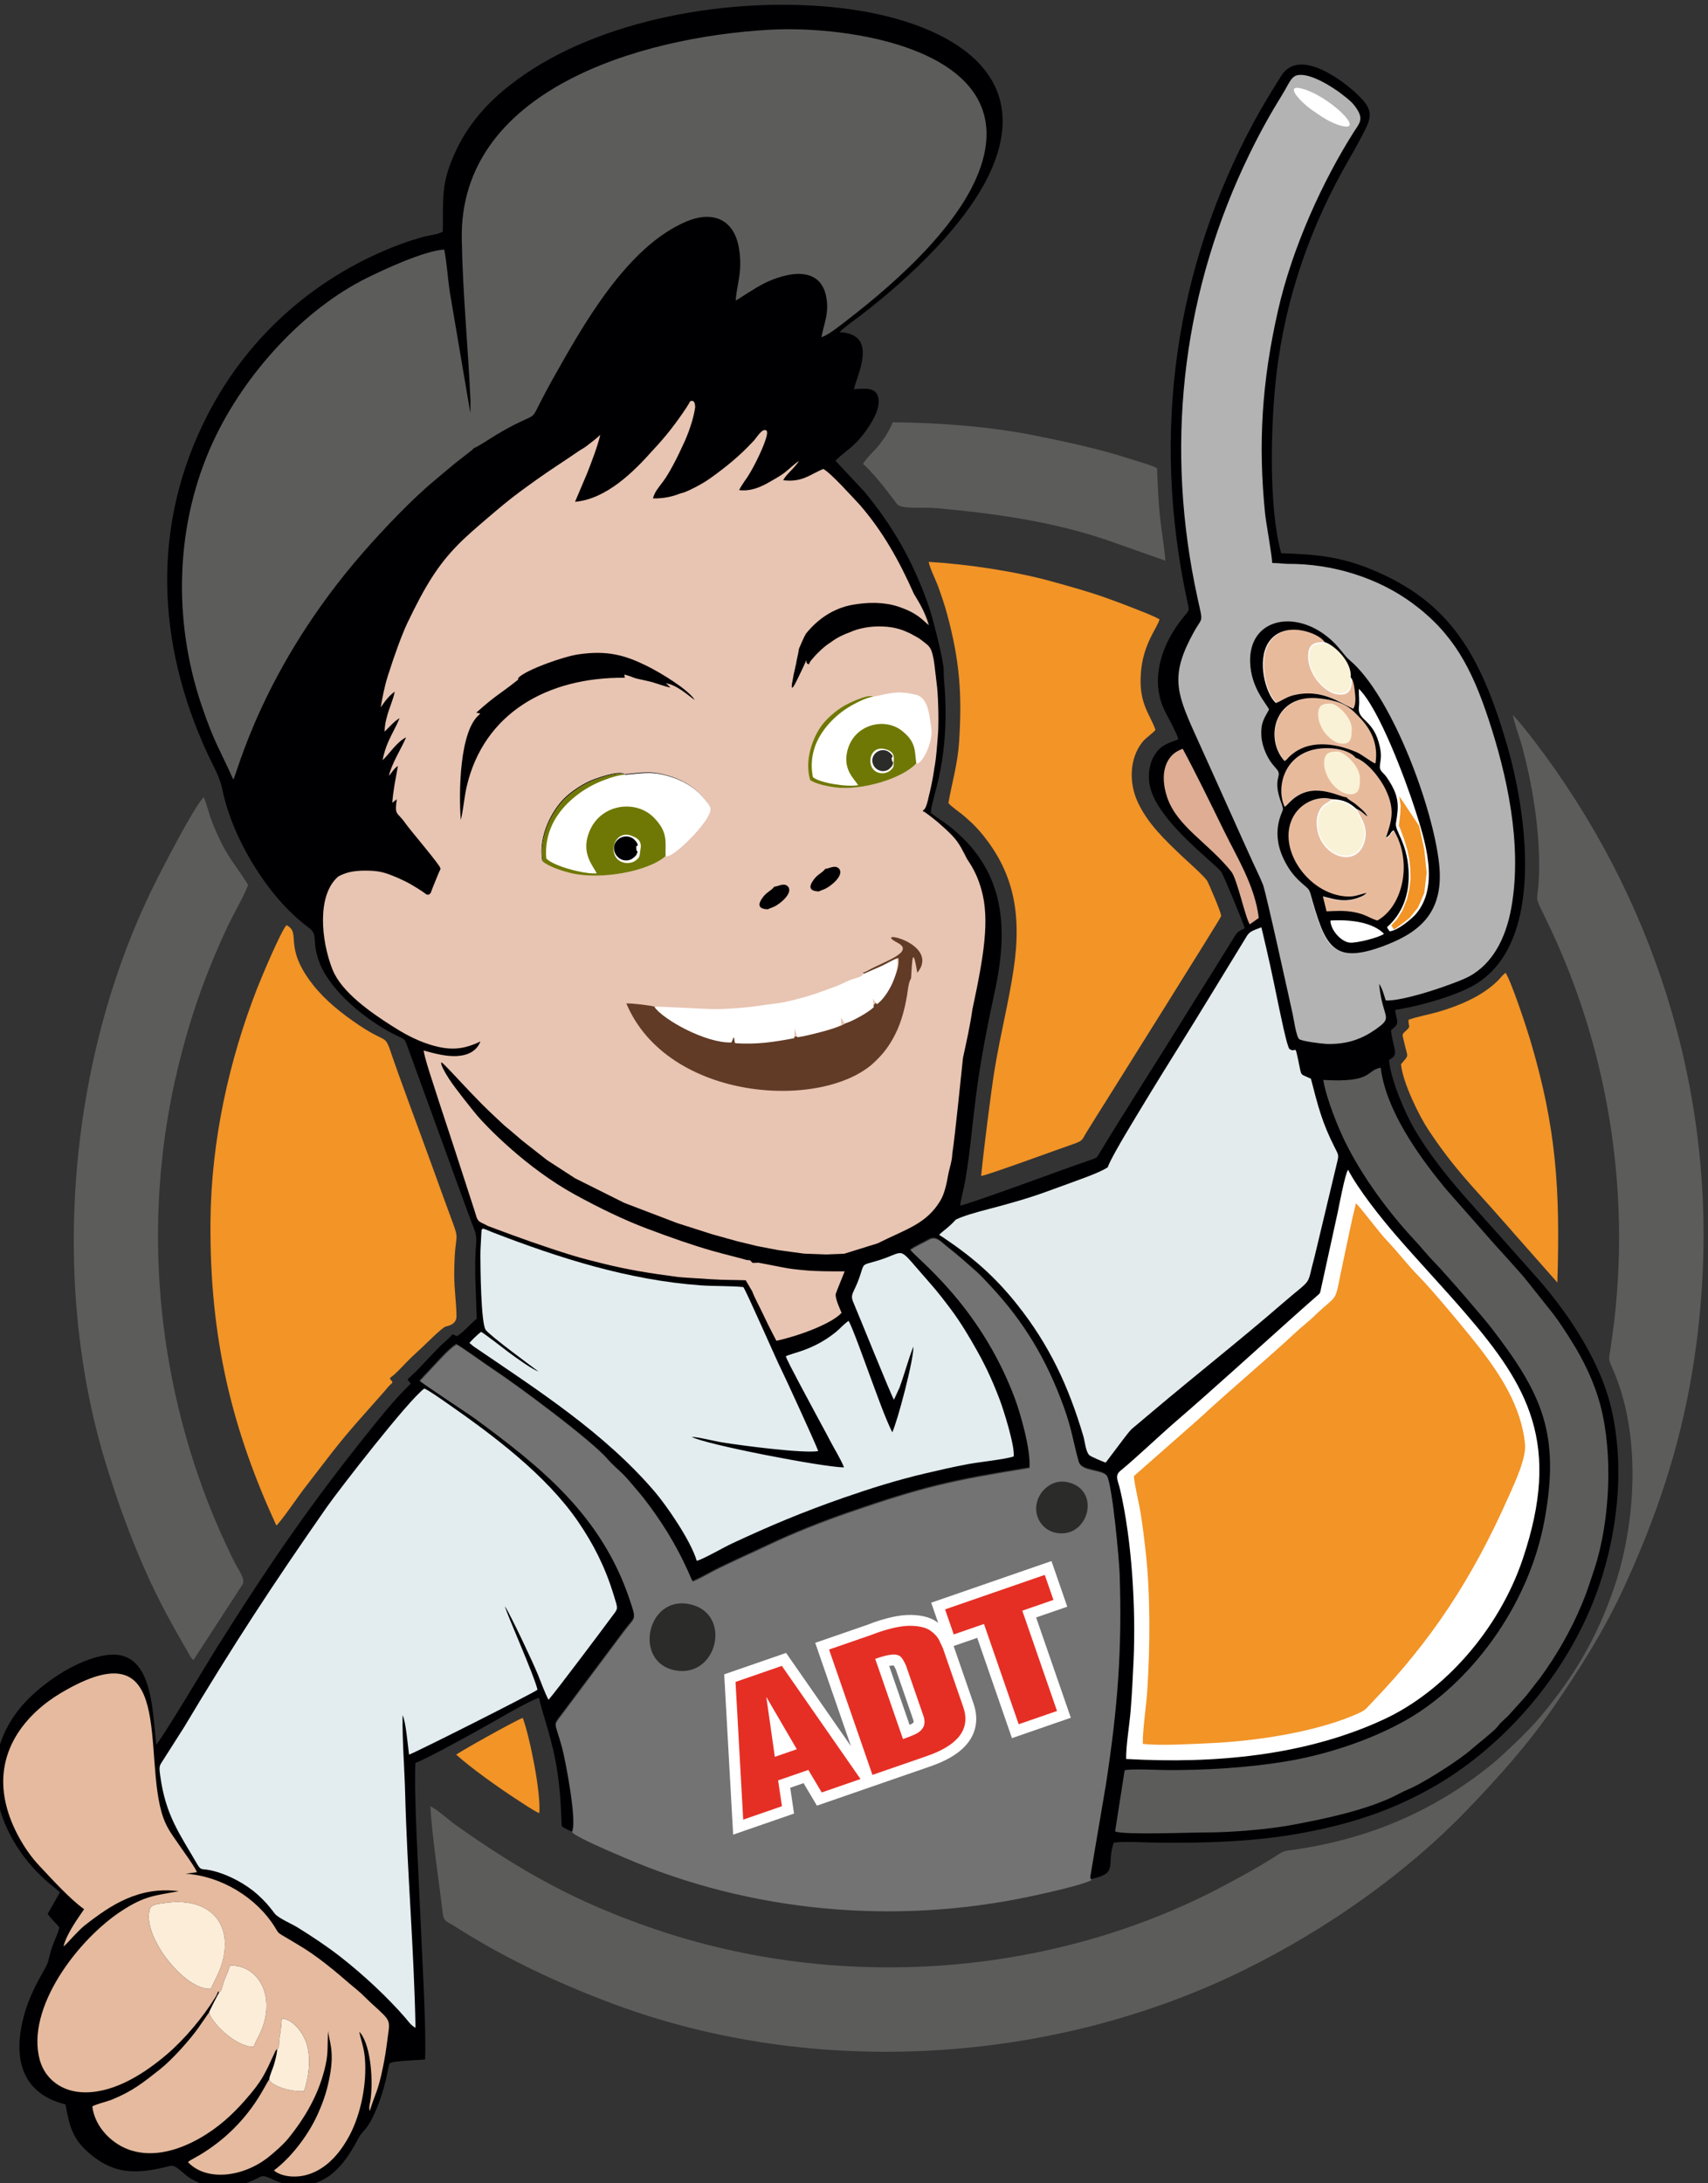
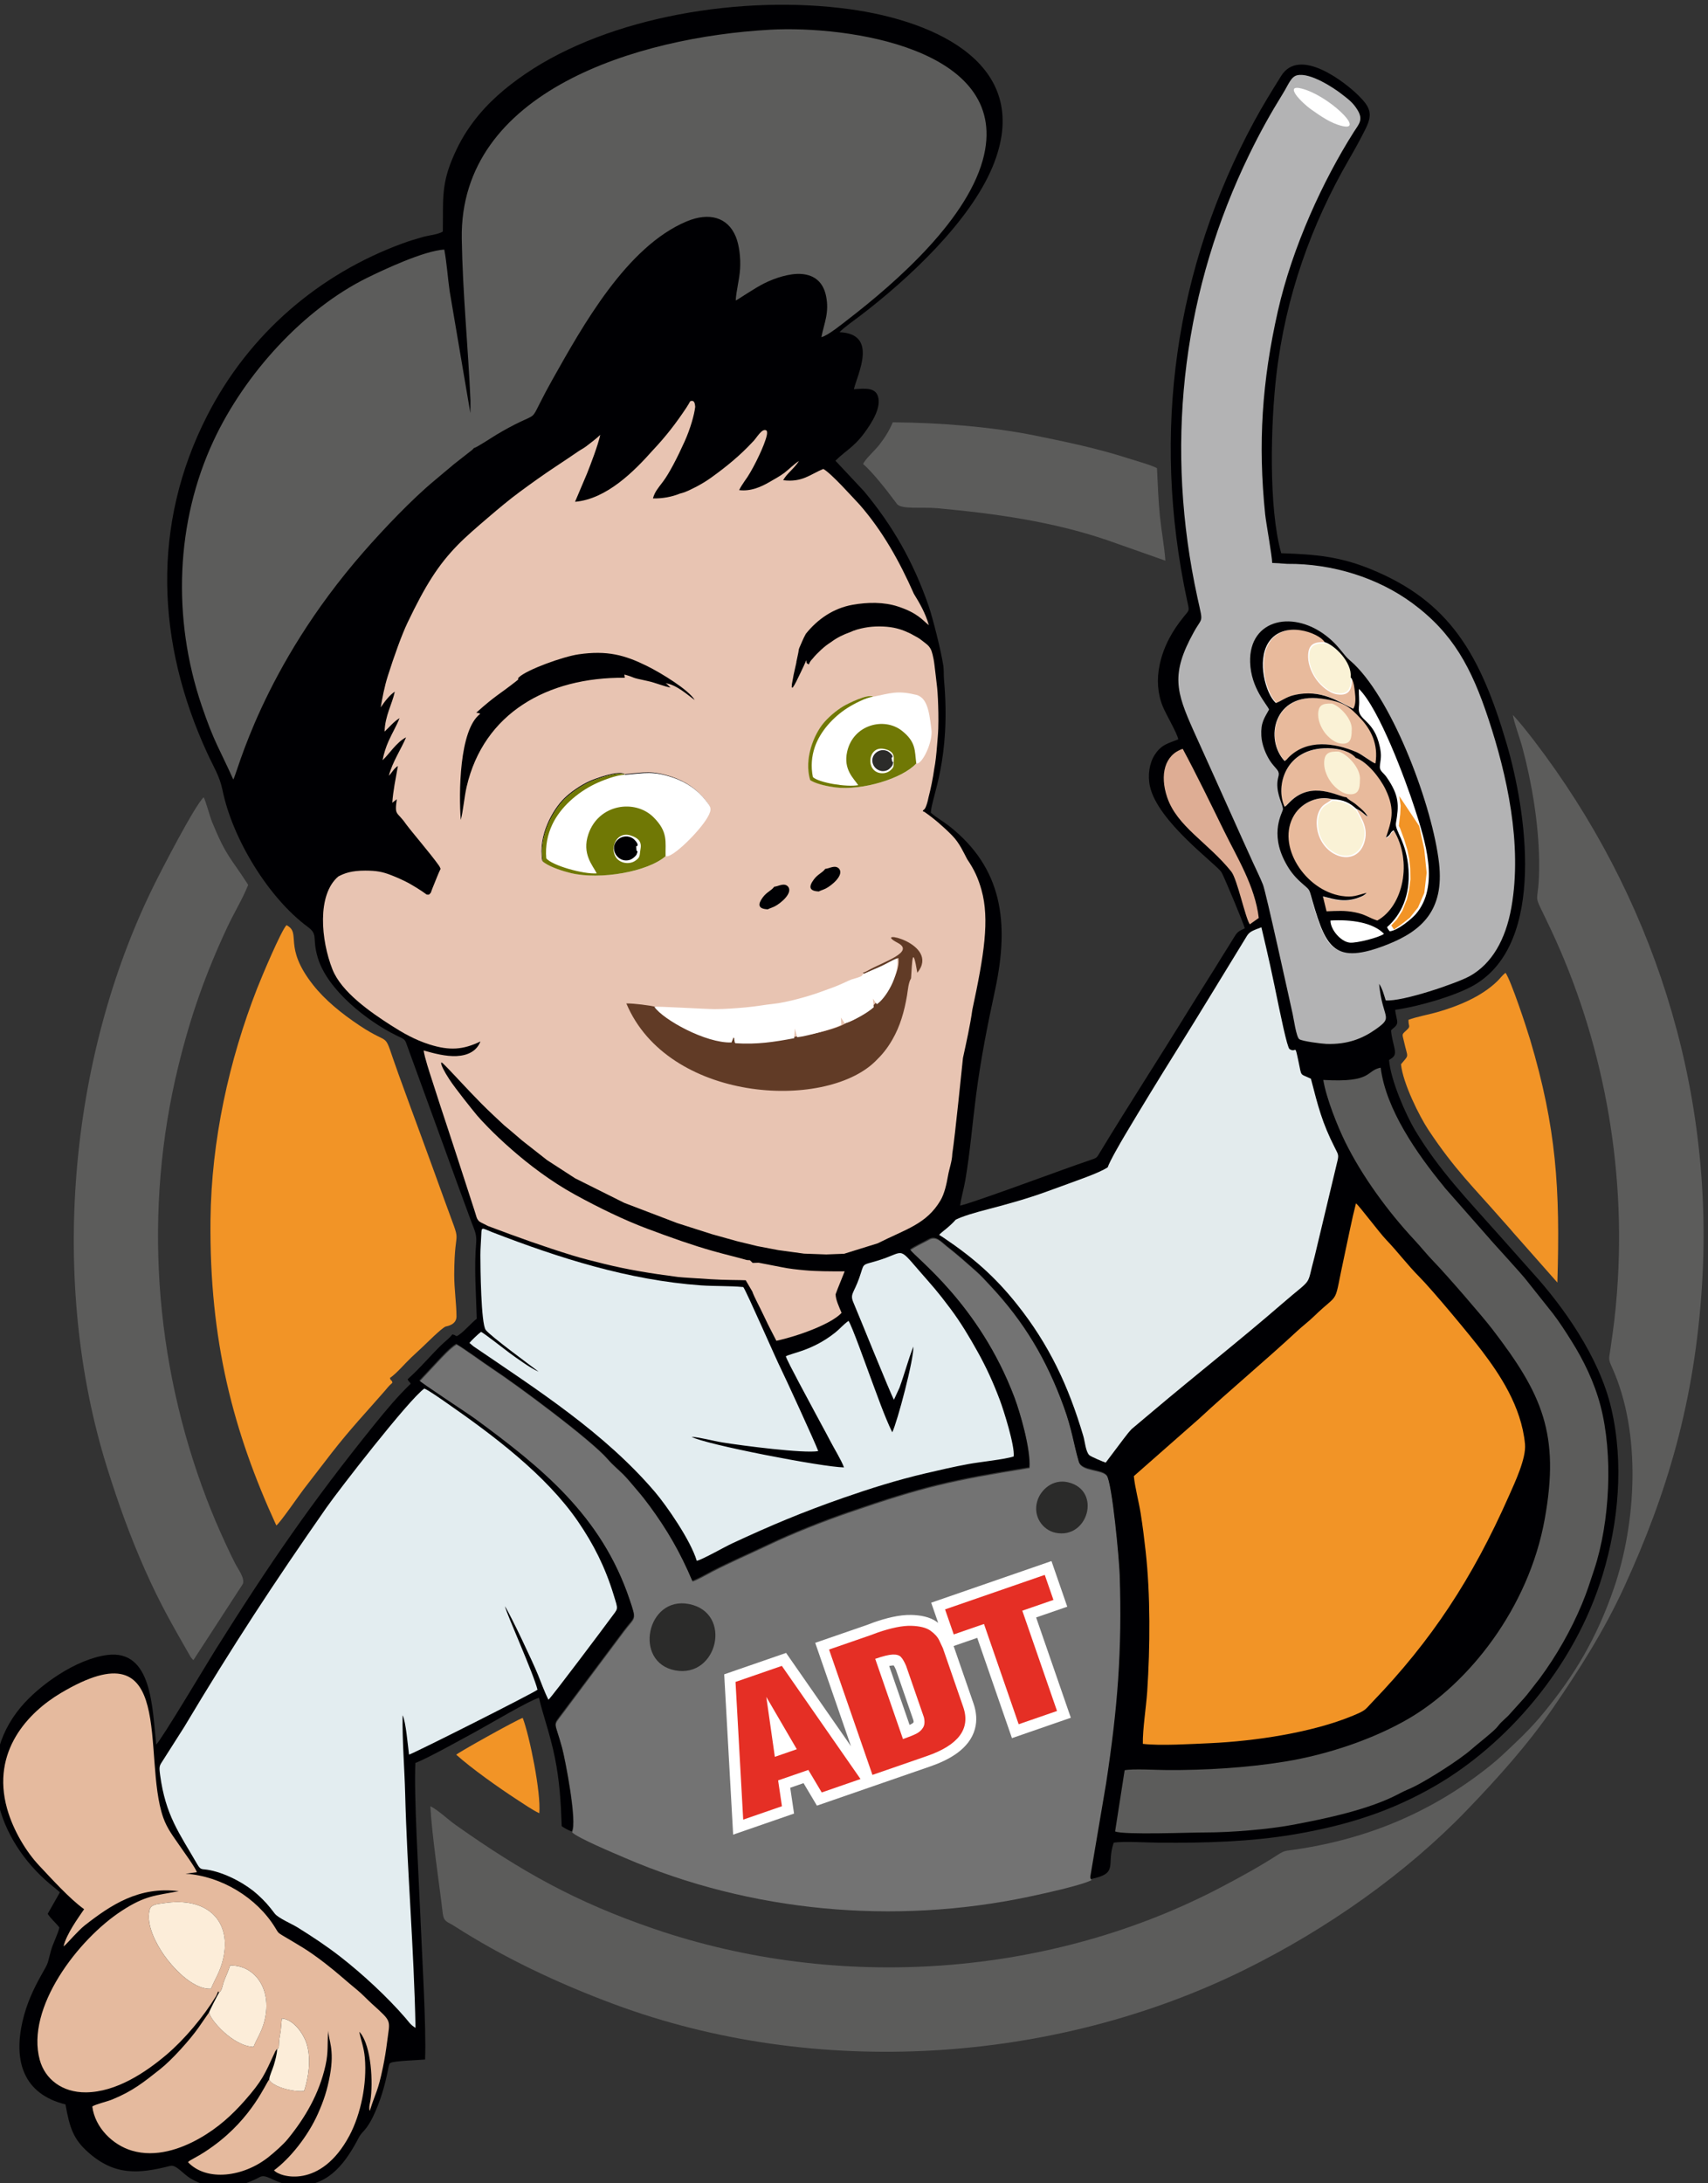
<svg xmlns="http://www.w3.org/2000/svg" xmlns:ns1="http://www.inkscape.org/namespaces/inkscape" xmlns:ns2="http://sodipodi.sourceforge.net/DTD/sodipodi-0.dtd" width="87" height="111.2" viewBox="0 0 87 111.2" id="svg5280" version="1.1" ns1:version="0.91 r13725" ns2:docname="peitz-man.svg">
  <rect x="0" y="0" width="87" height="111.2" fill="#333333" stroke="none" />
  <defs id="defs5282" />
  <ns2:namedview id="base" pagecolor="#ffffff" bordercolor="#666666" borderopacity="1.0" ns1:pageopacity="0.0" ns1:pageshadow="2" ns1:zoom="0.35" ns1:cx="-46.428571" ns1:cy="520" ns1:document-units="px" ns1:current-layer="layer1" showgrid="false" units="px" ns1:window-width="1920" ns1:window-height="1017" ns1:window-x="-8" ns1:window-y="32" ns1:window-maximized="1" />
  <g ns1:label="Layer 1" ns1:groupmode="layer" id="layer1" transform="translate(0,-941.162)">
    <g id="g5973" transform="matrix(1.003,0,0,1.003,923.035,285.354)">
      <path d="m -864.838,749.318 c -0.499,0.265 -2.449,0.689 -3.187,0.845 -6.84,1.444 -14.137,0.777 -20.508,-1.97 -0.534,-0.231 -2.377,-0.998 -2.688,-1.3 0.285,-0.489 -0.346,-3.708 -0.496,-4.262 -0.382,-1.416 -0.5,-1.062 0.022,-1.766 l 3.116,-4.169 c 0.575,-0.769 0.653,-0.513 0.293,-1.588 -1.43,-4.261 -4.483,-6.701 -7.824,-9.159 -0.342,-0.252 -2.792,-1.856 -2.849,-1.956 l 0.903,-0.966 c 0.25,-0.265 0.644,-0.701 0.966,-0.899 0.271,0.133 1.445,0.99 1.829,1.242 1.22,0.801 5.025,3.617 5.873,4.61 0.234,0.274 0.509,0.496 0.769,0.751 0.218,0.216 0.485,0.547 0.71,0.81 0.251,0.292 0.429,0.518 0.649,0.818 0.856,1.169 1.533,2.31 2.162,3.803 0.304,-0.103 0.681,-0.332 0.989,-0.491 0.957,-0.493 1.919,-0.906 2.883,-1.365 1.224,-0.583 2.743,-1.185 4.071,-1.642 3.784,-1.304 5.207,-1.626 9.17,-2.263 0.074,-0.918 -0.469,-2.79 -0.759,-3.558 -1.794,-4.753 -5.052,-7.093 -5.299,-7.507 0.221,-0.17 0.702,-0.383 0.959,-0.53 0.359,-0.205 0.629,0.138 0.879,0.333 0.561,0.436 1.03,0.857 1.531,1.301 0.237,0.21 0.479,0.48 0.7,0.715 1.698,1.813 2.855,3.726 3.741,6.168 0.429,1.182 0.496,1.873 0.764,2.789 0.14,0.477 1.174,0.356 1.418,0.696 0.279,0.388 0.635,4.264 0.66,5.039 0.128,3.895 -0.109,6.798 -0.691,10.621 l -0.803,4.732 c 0.019,0.141 -0.019,0.024 0.045,0.118" style="fill:#737373;fill-opacity:1;fill-rule:evenodd;stroke:none" id="path4158" ns1:connector-curvature="0" />
      <path d="m -898.421,745.568 c 0.38,0.178 0.902,0.68 1.289,0.953 3.356,2.369 6.064,3.897 10.047,5.264 9.387,3.221 20.171,2.47 28.906,-2.149 0.984,-0.52 1.908,-1.029 2.799,-1.604 0.344,-0.222 0.381,-0.192 0.843,-0.259 3.822,-0.556 7.069,-1.968 9.939,-4.266 0.445,-0.356 0.761,-0.666 1.159,-1.042 0.611,-0.578 1.064,-1.038 1.604,-1.699 1.496,-1.828 2.644,-3.708 3.523,-6.273 1.129,-3.293 1.415,-7.863 -0.093,-11.203 -0.201,-0.445 -0.161,-0.42 -0.087,-0.923 0.157,-1.076 0.253,-1.793 0.337,-2.909 0.491,-6.492 -0.766,-12.882 -3.348,-18.388 -1.114,-2.377 -0.571,-0.772 -0.609,-3.545 -0.025,-1.864 -0.372,-3.955 -0.854,-5.737 -0.128,-0.475 -0.419,-1.236 -0.478,-1.639 0.358,0.387 0.762,0.898 1.096,1.334 5.947,7.782 9.135,17.466 8.511,27.584 -0.368,5.963 -1.787,10.641 -3.954,15.366 -1.029,2.243 -2.32,4.254 -3.589,6.106 -1.296,1.891 -2.823,3.588 -4.409,5.236 -3.08,3.2 -7.094,6.029 -11.255,8.085 -9.692,4.791 -21.785,5.574 -32.046,1.76 -2.906,-1.081 -5.644,-2.384 -8.129,-3.979 -0.342,-0.22 -0.52,-0.196 -0.571,-0.633 -0.197,-1.676 -0.543,-3.891 -0.63,-5.439" style="fill:#5c5c5b;fill-opacity:1;fill-rule:evenodd;stroke:none" id="path4160" ns1:connector-curvature="0" />
      <path d="m -896.311,674.301 c -0.184,-2.747 -0.333,-5.488 -0.443,-8.261 -0.12,-7.508 8.913,-10.261 15.611,-10.631 2.794,-0.149 7.611,0.36 9.779,2.596 0.892,0.919 1.308,2.173 0.993,3.729 -0.194,0.864 -0.621,1.729 -1.175,2.573 -0.239,0.365 -0.478,0.752 -0.775,1.09 -0.617,0.702 -1.292,1.423 -1.948,2.078 -1.047,1.046 -2.126,1.918 -3.047,2.576 -0.252,0.194 -0.838,0.757 -1.159,0.822 0.14,-0.714 0.394,-1.117 0.221,-1.96 -0.073,-0.353 -0.203,-0.687 -0.445,-0.899 -0.21,-0.185 -0.513,-0.272 -0.836,-0.298 -0.638,-0.053 -1.463,0.232 -1.93,0.461 -0.537,0.264 -1.177,0.648 -1.361,0.852 0.019,-0.481 0.172,-0.909 0.206,-1.485 0.033,-0.538 -0.039,-1.267 -0.217,-1.704 -0.407,-0.999 -1.47,-1.295 -2.613,-0.815 -1.015,0.426 -2.014,1.169 -2.843,2.072 -1.661,1.81 -3.01,4.223 -4.045,6.064 -0.215,0.383 -0.43,0.814 -0.636,1.219 -0.358,0.707 -0.226,0.49 -0.952,0.832 -0.408,0.192 -0.848,0.467 -1.212,0.684 -0.865,0.514 -1.443,0.766 -2.15,1.479 -0.362,0.296 -0.655,0.573 -0.998,0.857 -1.162,0.962 -2.64,2.544 -3.624,3.669 -2.057,2.351 -3.535,4.621 -4.508,6.518 -1.484,2.893 -1.936,4.737 -2.009,4.875 -0.715,-1.596 -0.856,-1.668 -1.497,-3.553 -1.513,-4.456 -1.237,-9.2 0.551,-13.412 1.596,-3.429 4.601,-6.724 7.807,-8.306 0.808,-0.398 2.766,-1.366 3.793,-1.422 0.127,0.664 0.195,1.437 0.293,2.113 l 0.944,5.724 0.153,0.672 0.07,-0.811 z" style="fill:#737373;fill-opacity:1;fill-rule:evenodd;stroke:none" id="path4162" ns1:connector-curvature="0" />
      <path d="m -907.67,698.781 c -0.272,0.689 -0.726,1.433 -1.059,2.144 -1.091,2.334 -1.854,4.468 -2.486,7.049 -1.789,7.305 -1.224,15.009 1.424,21.959 0.298,0.782 0.605,1.5 0.949,2.247 0.166,0.361 0.331,0.709 0.511,1.062 0.139,0.273 0.528,0.785 0.378,1.056 l -2.502,3.855 -0.126,-0.145 c -0.027,-0.04 -0.05,-0.085 -0.077,-0.133 -0.889,-1.558 -1.493,-2.591 -2.266,-4.339 -0.741,-1.676 -1.328,-3.298 -1.911,-5.159 -2.947,-9.42 -1.975,-20.755 2.371,-29.56 0.377,-0.764 2.077,-4.064 2.533,-4.484 0.097,0.155 0.313,0.972 0.424,1.246 0.734,1.8 0.961,1.826 1.837,3.203" style="fill:#5c5c5b;fill-opacity:1;fill-rule:evenodd;stroke:none" id="path4164" ns1:connector-curvature="0" />
      <path d="m -863.137,743.784 c 0.405,-0.079 1.623,-0.01 2.114,-0.01 1.961,0.016 4.106,-0.118 5.998,-0.425 2.276,-0.369 4.593,-1.187 6.306,-2.184 3.029,-1.765 6.093,-5.589 6.913,-10.131 0.783,-4.337 -0.132,-6.353 -2.665,-9.653 -0.501,-0.653 -2.325,-2.76 -2.971,-3.426 -0.339,-0.35 -0.653,-0.747 -0.989,-1.106 -1.307,-1.401 -2.64,-3.206 -3.511,-4.979 -0.377,-0.766 -0.953,-2.192 -1.111,-3.14 2.539,0.149 2.14,-0.473 2.918,-0.624 0.256,2.111 1.861,4.396 3.185,6.007 0.058,0.071 0.048,0.069 0.117,0.146 l 2.206,2.507 c 0.079,0.112 1.725,1.887 1.944,2.197 l 1.302,1.638 c 0.338,0.448 0.625,0.891 0.95,1.409 0.578,0.923 1.138,2.039 1.46,3.269 0.648,2.471 0.477,5.907 -0.319,8.308 -0.209,0.629 -0.364,1.134 -0.62,1.747 -0.563,1.35 -1.299,2.634 -2.146,3.784 l -0.644,0.827 c -0.089,0.112 -0.047,0.042 -0.143,0.169 l -0.82,0.909 c -0.125,0.11 -0.205,0.194 -0.328,0.307 -0.128,0.119 -0.158,0.188 -0.269,0.307 -0.263,0.281 -0.956,0.812 -1.272,1.091 -0.594,0.524 -2.107,1.483 -2.855,1.864 -0.265,0.136 -0.481,0.207 -0.788,0.372 -1.523,0.819 -3.799,1.289 -5.49,1.603 -1.186,0.22 -3.05,0.38 -4.348,0.376 -0.745,0 -4.179,0.135 -4.608,-0.052 l 0.486,-3.112 z" style="fill:#4a4a4a;fill-opacity:1;fill-rule:evenodd;stroke:none" id="path4166" ns1:connector-curvature="0" />
      <path d="m -861.518,677.62 c 0.044,0.825 0.065,1.617 0.148,2.43 0.078,0.759 0.228,1.551 0.28,2.269 l -2.97,-1.048 c -2.81,-0.951 -5.681,-1.347 -8.616,-1.617 -0.759,-0.07 -1.796,0.07 -2.038,-0.204 -0.029,-0.033 -0.074,-0.096 -0.113,-0.15 -0.393,-0.534 -1.179,-1.532 -1.615,-1.887 0.089,-0.24 0.615,-0.705 0.824,-0.98 0.285,-0.371 0.486,-0.684 0.683,-1.141 2.355,0.016 4.988,0.22 7.223,0.672 1.567,0.318 3.203,0.661 4.714,1.151 0.396,0.128 1.176,0.341 1.479,0.505" style="fill:#5c5c5b;fill-opacity:1;fill-rule:evenodd;stroke:none" id="path4168" ns1:connector-curvature="0" />
      <path d="m -872.629,736.257 -0.355,-1.025 6.108,-2.114 0.802,2.317 -1.581,0.547 1.762,5.093 -2.99,1.035 -1.763,-5.093 -1.199,0.415 1.009,2.916 c 0.146,0.421 0.191,0.863 0.072,1.298 -0.279,1.023 -1.334,1.577 -2.262,1.898 l -5.761,1.994 -0.68,-1.143 -0.676,0.234 0.194,1.311 -3.093,1.07 -0.454,-8.14 3.143,-1.088 3.296,4.739 -1.817,-5.251 2.678,-0.926 c 0.043,-0.015 0.085,-0.032 0.127,-0.048 0.056,-0.022 0.114,-0.044 0.171,-0.065 0.59,-0.204 1.285,-0.395 1.915,-0.377 0.438,0.012 0.919,0.089 1.283,0.35 0.024,0.017 0.048,0.035 0.072,0.053 z m -1.454,5.18 c 0.03,-0.014 0.06,-0.028 0.09,-0.043 0.044,-0.022 0.088,-0.051 0.116,-0.093 0.003,-0.025 -0.005,-0.069 -0.011,-0.099 l -0.887,-2.566 c -0.026,-0.058 -0.07,-0.153 -0.111,-0.217 -0.014,0 -0.029,4e-4 -0.039,4e-4 -0.057,0 -0.123,0.014 -0.192,0.028 l 1.035,2.99 z" style="fill:#ffffff;fill-opacity:1;fill-rule:evenodd;stroke:none" id="path4170" ns1:connector-curvature="0" />
      <path d="m -882.531,746.248 -0.39,-6.993 2.352,-0.814 3.995,5.745 -1.969,0.682 -0.68,-1.143 -1.535,0.531 0.194,1.311 -1.968,0.681 z m 1.608,-3.189 1.114,-0.386 -1.549,-2.657 0.434,3.043 z m 4.955,0.917 -2.203,-6.365 2.156,-0.746 c 0.033,-0.011 0.08,-0.029 0.148,-0.056 0.066,-0.025 0.115,-0.044 0.15,-0.056 0.704,-0.243 1.276,-0.359 1.718,-0.347 0.439,0.013 0.765,0.095 0.977,0.246 0.211,0.152 0.36,0.314 0.443,0.488 0.082,0.172 0.145,0.306 0.188,0.399 l 1.034,2.989 c 0.382,1.103 -0.234,1.934 -1.848,2.492 l -2.762,0.956 z m 1.55,-1.819 c 0.293,-0.101 0.517,-0.192 0.672,-0.269 0.155,-0.078 0.273,-0.184 0.351,-0.317 0.08,-0.134 0.091,-0.307 0.04,-0.522 l -0.905,-2.615 c -0.092,-0.212 -0.181,-0.363 -0.267,-0.451 -0.086,-0.087 -0.227,-0.126 -0.422,-0.117 -0.194,0.01 -0.486,0.081 -0.878,0.217 l 1.41,4.074 z m 5.877,-0.751 -1.762,-5.093 -1.536,0.531 -0.441,-1.272 5.063,-1.752 0.441,1.271 -1.581,0.547 1.763,5.093 -1.946,0.673 z" style="fill:#e52f25;fill-opacity:1;fill-rule:nonzero;stroke:none" id="path4172" ns1:connector-curvature="0" />
      <path d="m -884.798,689.274 c -0.339,-0.236 -0.929,-0.788 -1.486,-0.854 0.114,0.055 0.168,0.153 0.258,0.219 -0.281,-0.039 -0.79,-0.253 -1.143,-0.327 -1.044,-0.22 -0.526,-0.146 -1.187,-0.331 -0.071,0.115 -0.008,-0.061 -0.007,0.068 7.5e-4,0.098 0.037,0.01 0.007,0.092 -3.929,-0.034 -7.164,1.802 -8.026,5.538 -0.119,0.516 -0.176,1.236 -0.297,1.682 -0.101,-1.325 -0.088,-4.577 0.987,-5.387 -0.07,-0.049 -0.03,-0.023 -0.181,-0.055 -0.004,-3e-4 -0.018,0 -0.025,0 1,-0.898 1.154,-0.911 2.053,-1.619 0.206,-0.163 -0.022,-0.048 0.121,-0.186 0.405,-0.387 2.241,-1.05 3.025,-1.163 1.457,-0.211 2.355,0.039 3.465,0.587 0.738,0.364 2.135,1.219 2.436,1.738" style="fill:#000003;fill-opacity:1;fill-rule:evenodd;stroke:none" id="path4174" ns1:connector-curvature="0" />
      <path d="m -885.281,735.301 c 2.227,0.439 1.455,3.777 -0.705,3.368 -2.138,-0.404 -1.449,-3.792 0.705,-3.368" style="fill:#2b2b2a;fill-opacity:1;fill-rule:evenodd;stroke:none" id="path4176" ns1:connector-curvature="0" />
      <path d="m -866.037,729.116 c 1.728,0.402 1.022,2.924 -0.646,2.562 -0.637,-0.138 -1.145,-0.826 -0.915,-1.603 0.17,-0.576 0.787,-1.139 1.561,-0.959" style="fill:#2b2b2a;fill-opacity:1;fill-rule:evenodd;stroke:none" id="path4178" ns1:connector-curvature="0" />
-       <path d="m -854.199,658.338 c -0.898,-0.221 -0.007,0.712 0.518,1.077 0.415,0.289 0.96,0.692 1.569,0.83 1.181,0.269 -0.742,-1.576 -2.086,-1.907" style="fill:#2b2b2a;fill-opacity:1;fill-rule:evenodd;stroke:none" id="path4180" ns1:connector-curvature="0" />
      <path d="m -855.783,689.929 c -0.232,0.431 -0.422,0.555 -0.386,1.227 0.025,0.459 0.221,0.928 0.421,1.252 0.124,0.202 0.183,0.351 0.295,0.513 0.148,0.213 0.096,0.315 0.081,0.622 -0.03,0.612 0.277,1.089 0.279,1.33 7.5e-4,0.161 -0.692,1.169 0.13,2.715 0.209,0.393 0.417,0.668 0.742,0.972 0.525,0.489 0.335,0.236 0.567,1.041 0.254,0.88 0.498,1.633 0.82,2.07 0.514,0.7 1.321,0.713 2.941,0.062 1.728,-0.695 2.835,-1.748 2.572,-4.118 -0.314,-2.843 -2.308,-8.101 -4.289,-10.055 -0.15,-0.147 -0.32,-0.262 -0.446,-0.416 -0.283,-0.346 -0.409,-0.563 -0.778,-0.883 -1.776,-1.473 -3.801,-0.904 -3.852,1.17 0.041,1.315 0.804,2.237 0.902,2.496" style="fill:#c2c9d6;fill-opacity:1;fill-rule:evenodd;stroke:none" id="path4182" ns1:connector-curvature="0" />
      <path d="m -864.86,749.269 c -0.065,-0.095 -0.025,0.022 -0.045,-0.119 l 0.802,-4.732 c 0.583,-3.822 0.819,-6.725 0.691,-10.621 -0.026,-0.775 -0.381,-4.651 -0.66,-5.039 -0.244,-0.34 -1.278,-0.22 -1.418,-0.696 -0.268,-0.917 -0.335,-1.607 -0.764,-2.789 -0.886,-2.441 -2.042,-4.354 -3.741,-6.168 -0.22,-0.235 -0.463,-0.505 -0.7,-0.715 -0.5,-0.443 -0.969,-0.864 -1.53,-1.301 -0.251,-0.195 -0.521,-0.538 -0.88,-0.333 -0.257,0.147 -0.737,0.36 -0.958,0.53 0.247,0.415 3.504,2.754 5.299,7.507 0.289,0.768 0.832,2.64 0.758,3.558 -3.963,0.637 -5.386,0.96 -9.17,2.263 -1.328,0.457 -2.847,1.06 -4.071,1.643 -0.964,0.459 -1.925,0.871 -2.882,1.365 -0.308,0.159 -0.685,0.388 -0.989,0.491 -0.63,-1.493 -1.306,-2.634 -2.163,-3.803 -0.22,-0.3 -0.398,-0.526 -0.649,-0.818 -0.226,-0.263 -0.493,-0.594 -0.711,-0.809 -0.26,-0.256 -0.535,-0.478 -0.769,-0.752 -0.849,-0.993 -4.654,-3.809 -5.873,-4.609 -0.384,-0.252 -1.558,-1.109 -1.828,-1.242 -0.322,0.197 -0.716,0.633 -0.967,0.899 l -0.903,0.966 c 0.056,0.1 2.507,1.704 2.849,1.956 3.341,2.458 6.395,4.897 7.824,9.159 0.361,1.076 0.283,0.82 -0.292,1.589 l -3.117,4.169 c -0.522,0.705 -0.404,0.35 -0.022,1.766 0.15,0.554 0.781,3.774 0.496,4.263 -0.18,-0.063 -0.359,-0.164 -0.505,-0.266 -0.043,-1.24 -0.11,-2.31 -0.348,-3.487 -0.242,-1.203 -0.676,-2.389 -0.804,-3.032 -0.507,0.139 -2.524,1.343 -3.138,1.676 -0.604,0.329 -2.627,1.457 -3.142,1.63 -0.076,1.778 0.165,5.596 0.244,7.569 0.074,1.831 0.321,5.898 0.249,7.492 -0.328,0.035 -1.571,0.064 -1.757,0.173 -0.093,0.103 -0.018,-0.056 -0.09,0.175 -0.015,0.048 -0.026,0.127 -0.037,0.179 -0.156,0.811 -0.406,1.648 -0.763,2.382 -0.095,0.197 -0.198,0.376 -0.332,0.559 -0.161,0.218 -0.262,0.258 -0.389,0.501 -0.629,1.203 -1.456,2.391 -2.97,2.434 -1.213,0.035 -1.658,-0.647 -2.051,-0.436 -1.17,0.626 -2.393,0.747 -3.519,0.074 -0.388,-0.232 -0.733,-0.715 -1.032,-0.639 -1.607,0.41 -2.831,0.507 -4.18,-0.701 -0.719,-0.643 -0.927,-1.193 -1.142,-2.421 -2.158,-0.531 -2.64,-2.228 -2.181,-4.22 0.206,-0.895 0.56,-1.653 0.973,-2.382 0.383,-0.676 0.266,-0.472 0.471,-1.209 0.101,-0.365 0.376,-0.888 0.426,-1.175 -0.233,-0.295 -0.393,-0.394 -0.592,-0.691 l 0.619,-1.091 c -0.165,-0.156 -0.308,-0.262 -0.486,-0.41 -2.706,-2.256 -3.929,-6.102 -1.492,-9.004 0.931,-1.109 2.791,-2.433 4.382,-2.639 2.286,-0.294 2.287,2.678 2.487,4.545 0.217,-0.156 2.65,-4.237 3.013,-4.814 2.787,-4.432 4.841,-7.43 8.091,-11.459 0.567,-0.702 1.168,-1.421 1.821,-2.047 -0.106,-0.182 -0.066,-0.038 -0.157,-0.228 0.605,-0.532 1.139,-1.179 1.714,-1.739 0.194,-0.19 0.401,-0.332 0.558,-0.538 0.255,0.045 0.128,0.17 0.366,8e-4 0.275,-0.195 0.592,-0.577 0.874,-0.797 -0.032,-1.251 -0.143,-2.58 -0.03,-3.853 0.038,-0.434 -0.098,-0.674 -0.231,-1.032 -0.481,-1.298 -0.95,-2.583 -1.417,-3.88 l -1.791,-4.915 c -0.203,-0.562 -0.121,-0.463 -0.61,-0.703 -1.476,-0.725 -3.515,-2.312 -4,-3.966 -0.294,-1.001 0.04,-1.148 -0.5,-1.546 -1.979,-1.457 -3.824,-4.455 -4.333,-6.947 -0.147,-0.717 -0.463,-1.201 -0.761,-1.849 -2.603,-5.636 -2.856,-11.63 -0.009,-17.185 2.126,-4.149 5.684,-7.181 9.925,-8.733 0.338,-0.124 0.64,-0.212 1,-0.317 0.312,-0.091 0.771,-0.121 1.033,-0.279 0.026,-1.486 -0.091,-2.294 0.458,-3.63 0.305,-0.745 0.634,-1.334 1.093,-1.944 0.724,-0.965 1.625,-1.741 2.647,-2.438 4.274,-2.914 11.013,-4.029 16.465,-3.281 4.41,0.605 9.407,2.854 7.249,8.019 -1.158,2.77 -4.244,5.66 -6.682,7.523 -0.344,0.263 -0.829,0.594 -1.085,0.861 1.981,0.081 0.918,2.118 0.73,2.894 0.568,-0.034 1.164,-0.123 1.252,0.489 0.069,0.48 -0.251,1.031 -0.449,1.339 -0.711,1.103 -1.085,1.162 -1.74,1.803 l 1.46,1.559 c 1.445,1.745 2.484,3.543 3.269,5.8 0.211,0.609 0.654,2.365 0.754,3.072 0.027,0.193 0.013,0.474 0.033,0.7 0.357,4.045 -0.63,5.928 -0.672,6.742 0.288,0.253 0.647,0.452 0.946,0.689 2.676,2.116 3.058,4.857 2.324,8.286 -0.389,1.813 -0.73,3.505 -0.976,5.41 -0.186,1.435 -0.299,2.865 -0.543,4.289 -0.071,0.414 -0.22,0.924 -0.262,1.28 0.53,-0.104 4.689,-1.636 5.301,-1.853 0.451,-0.16 0.865,-0.311 1.321,-0.464 0.336,-0.113 0.31,-0.107 0.488,-0.401 1.454,-2.399 2.97,-4.731 4.449,-7.135 0.46,-0.748 0.9,-1.429 1.373,-2.192 0.23,-0.371 0.455,-0.74 0.682,-1.098 0.125,-0.197 0.213,-0.344 0.341,-0.551 0.141,-0.226 0.237,-0.261 0.501,-0.387 -0.04,-0.207 -1.077,-2.689 -1.186,-2.854 -0.282,-0.425 -3.218,-2.546 -3.628,-4.345 -0.128,-0.56 -0.035,-1.194 0.245,-1.619 0.342,-0.52 0.668,-0.569 1.193,-0.778 -0.066,-0.332 -0.61,-1.241 -0.783,-1.659 -0.27,-0.656 -0.323,-1.386 -0.162,-2.138 0.205,-0.959 0.669,-1.755 1.23,-2.438 0.302,-0.367 0.278,-0.274 0.158,-0.836 -1.834,-8.565 -0.584,-16.907 3.395,-24.282 0.446,-0.827 0.898,-1.553 1.385,-2.336 0.947,-1.518 3.295,0.366 3.918,0.985 0.588,0.584 0.757,0.921 0.377,1.685 -0.277,0.558 -0.55,1.051 -0.847,1.564 -1.913,3.306 -3.229,6.959 -3.694,10.977 -0.278,2.396 -0.407,6.706 0.25,9.025 1.804,0.059 2.993,0.183 4.504,0.793 4.078,1.645 5.613,4.377 6.934,8.849 0.989,3.349 2.065,10.138 -1.645,12.292 -0.907,0.527 -2.779,1.08 -4.005,1.253 0.01,0.203 0.11,0.512 0.104,0.633 -0.01,0.203 -0.201,0.273 -0.315,0.412 0.018,0.287 0.11,0.617 0.173,0.897 0.088,0.389 -0.04,0.457 -0.276,0.606 0.084,1.035 0.86,2.788 1.309,3.543 1.219,2.05 2.746,3.616 4.288,5.356 l 1.702,1.914 c 1.505,1.66 3.369,4.23 3.986,6.868 0.656,2.803 0.362,5.817 -0.426,8.433 -1.439,4.774 -4.956,8.682 -8.498,10.736 -2.145,1.243 -4.347,1.992 -7.168,2.473 -2.198,0.374 -4.566,0.443 -6.817,0.424 -0.549,0 -1.908,-0.089 -2.359,10e-4 -0.389,1.141 0.271,1.546 -1.14,1.841" style="fill:#000003;fill-opacity:1;fill-rule:evenodd;stroke:none" id="path4184" ns1:connector-curvature="0" />
      <path d="m -856.037,679.978 c -0.372,-3.623 -0.163,-6.766 0.644,-10.338 0.739,-3.272 2.308,-6.657 3.858,-9.096 0.248,-0.39 0.497,-0.608 0.184,-1.117 -0.231,-0.376 -0.451,-0.532 -0.815,-0.815 -0.355,-0.277 -1.573,-1.099 -2.247,-0.945 -0.313,0.072 -0.434,0.454 -0.716,0.912 -0.641,1.037 -1.168,1.982 -1.715,3.106 -3.292,6.756 -4.271,14.265 -2.783,21.795 0.442,2.232 0.491,1.51 -0.043,2.478 -1.17,2.12 -0.891,3.013 -3.8e-4,5.007 0.323,0.723 0.658,1.463 0.995,2.204 0.671,1.478 1.339,2.994 2.019,4.48 0.174,0.382 0.358,0.749 0.506,1.121 0.149,0.372 1.338,5.809 1.508,6.568 0.054,0.242 0.183,1.162 0.336,1.278 0.138,0.105 1.141,0.233 1.383,0.241 1.066,0.034 1.826,-0.266 2.505,-0.747 0.932,-0.66 0.343,-0.484 0.166,-2.304 0.158,0.217 0.243,0.544 0.335,0.84 0.847,0.077 3.635,-0.875 4.286,-1.242 1.099,-0.621 1.805,-1.828 2.097,-3.476 0.568,-3.204 -0.234,-6.761 -1.164,-9.572 -0.86,-2.598 -1.798,-4.358 -3.869,-5.883 -1.748,-1.287 -4.058,-2.013 -6.346,-1.993 -0.77,-0.046 0.028,-0.01 -0.77,-0.046 0,-0.33 -0.314,-2.063 -0.354,-2.454" style="fill:#000003;fill-opacity:1;fill-rule:evenodd;stroke:none" id="path4186" ns1:connector-curvature="0" />
      <path d="m -882.103,719.348 c 0.014,0.308 1.053,2.178 1.242,2.651 1.072,-0.055 3.029,-0.925 3.443,-1.516 -0.112,-0.321 -0.397,-0.729 -0.259,-1.058 0.145,-0.348 0.371,-0.743 0.469,-1.117 -2.153,0.19 -4.371,-0.487 -4.735,-0.432 -0.012,-0.01 -0.029,-0.019 -0.039,-0.024 -0.206,-0.112 0.067,-0.022 -0.288,-0.105 l -0.949,-0.249 c -0.425,-0.106 -0.854,-0.242 -1.259,-0.367 -4.832,-1.493 -8.789,-3.402 -11.962,-7.328 -0.369,-0.456 -1.049,-1.338 -1.287,-1.891 0.371,0.311 1.968,2.224 3.119,3.152 0.298,0.24 0.568,0.483 0.85,0.723 2.09,1.776 4.423,2.93 7.061,3.898 1.173,0.43 3.644,1.258 4.841,1.44 0.763,0.256 2.564,0.451 3.458,0.469 1.214,0.024 2.213,-0.349 3.164,-0.758 3.392,-1.463 2.918,-2.217 3.467,-4.454 -0.049,-0.368 0.515,-4.352 0.621,-4.99 0.467,-2.834 1.923,-6.917 0.575,-9.511 -0.51,-0.983 -1.871,-2.363 -2.742,-2.874 0.176,-0.138 0.216,-0.486 0.308,-0.844 0.396,-1.537 0.548,-3.495 0.429,-5.071 -0.026,-0.342 -0.059,-0.655 -0.1,-0.997 -0.067,-0.57 -0.091,-1.225 -0.397,-1.51 -1.382,-1.288 -3.314,-1.314 -4.994,-0.165 -0.331,0.226 -0.957,0.79 -1.096,1.115 -0.097,-0.109 -0.066,0.032 -0.103,-0.223 -1.131,2.412 -0.697,1.392 -0.334,-0.569 0.192,-0.374 0.196,-0.527 0.443,-0.835 0.585,-0.73 1.409,-1.185 2.405,-1.362 0.762,-0.135 1.512,-0.079 2.215,0.151 1.001,0.328 1.197,0.76 1.544,0.978 -0.045,-0.617 -0.63,-1.381 -0.864,-1.909 -0.735,-1.664 -1.579,-3.06 -2.737,-4.392 -0.35,-0.402 -1.396,-1.542 -1.803,-1.763 -0.674,0.232 -1.023,0.677 -1.995,0.579 0.182,-0.338 0.603,-0.544 0.797,-0.997 -0.156,0.07 -0.477,0.372 -0.656,0.506 -0.228,0.169 -0.427,0.318 -0.687,0.467 -0.406,0.234 -1.084,0.609 -1.683,0.535 0.106,-0.207 0.285,-0.43 0.444,-0.675 0.291,-0.448 0.903,-1.659 0.967,-2.185 0.019,-0.162 0.036,-0.055 -0.018,-0.169 -0.237,-0.174 -0.444,0.183 -0.571,0.322 -0.635,0.694 -1.822,1.768 -2.878,2.386 -0.353,0.207 -0.759,0.404 -1.035,0.463 -0.384,0.177 -0.828,0.275 -1.295,0.265 0.134,-0.347 0.512,-0.745 0.723,-1.101 0.433,-0.734 1.486,-2.719 1.397,-3.641 -0.015,-0.156 -0.052,-0.24 -0.215,-0.206 -0.087,0.018 -0.04,-0.053 -0.257,0.271 -0.527,0.791 -0.848,1.243 -1.49,1.966 -0.932,1.05 -2.484,2.717 -4.093,2.856 l 0.725,-1.663 c 0.199,-0.5 0.466,-1.224 0.556,-1.773 -0.195,0.12 -0.296,0.259 -0.47,0.392 -0.177,0.135 -0.284,0.197 -0.465,0.321 -1.546,1.061 -3.18,2.094 -4.602,3.314 -1.975,1.694 -2.911,2.544 -4.216,5.271 -0.473,0.99 -1.46,3.496 -1.508,4.747 0.194,-0.256 0.491,-0.663 0.707,-0.814 -0.154,0.621 -0.512,1.199 -0.504,2.021 0.217,-0.2 0.482,-0.532 0.755,-0.704 -0.274,0.625 -0.81,1.325 -0.871,2.178 0.316,-0.284 0.741,-0.922 1.193,-1.193 -0.257,0.558 -0.768,1.275 -0.883,1.996 0.16,-0.151 0.249,-0.394 0.476,-0.544 -0.12,0.687 -0.27,1.056 -0.274,1.862 l 0.225,-0.175 c -0.104,0.694 -0.104,0.47 0.301,1.01 0.401,0.536 1.735,2.065 1.926,2.447 -0.428,0.92 -0.462,1.267 -0.597,1.282 -0.161,0.018 -0.469,-0.445 -1.784,-0.968 -0.463,-0.184 -0.7,-0.266 -1.263,-0.269 -0.369,0 -1.045,0.017 -1.352,0.179 -1.247,0.656 -1.224,3.273 -0.638,4.753 0.458,1.154 1.999,2.427 3.042,3.095 0.582,0.373 1.323,0.734 2.072,0.97 1.018,0.321 1.655,0.342 2.468,-0.17 -0.746,0.952 -1.871,0.42 -2.923,0.21 0.047,0.349 0.305,1.008 0.418,1.355 0.151,0.46 0.286,0.884 0.438,1.347 0.291,0.888 0.583,1.798 0.872,2.691 0.29,0.896 0.584,1.789 0.877,2.689 0.242,0.745 0.067,0.732 0.771,1.008 3.254,1.273 6.196,2.225 9.766,2.622 0.533,0.059 1.086,0.098 1.632,0.13 0.544,0.031 1.17,-0.01 1.69,0.045 l 0.188,0.342 c 0.055,0.077 0.03,0.044 0.089,0.096" style="fill:#000003;fill-opacity:1;fill-rule:evenodd;stroke:none" id="path4188" ns1:connector-curvature="0" />
      <path d="m -856.286,700.514 c -0.153,-1.617 -1.089,-3.079 -1.784,-4.493 -0.673,-1.37 -1.407,-2.866 -2.096,-4.136 -1.012,0.263 -1.324,1.269 -0.946,2.408 0.493,1.487 2.151,2.333 3.391,3.84 0.319,0.388 0.691,2.365 0.927,2.688 l 0.508,-0.306 z" style="fill:#000003;fill-opacity:1;fill-rule:evenodd;stroke:none" id="path4190" ns1:connector-curvature="0" />
      <path d="m -851.204,707.99 c 0.319,-0.126 1.212,-0.512 1.22,-0.862 0.004,-0.175 -0.075,-0.437 -0.159,-0.56 -0.27,0.114 -0.472,0.287 -0.749,0.433 -0.931,0.491 -1.962,0.387 -2.897,0.312 l 0.153,0.675 c 0.816,0.217 1.632,0.318 2.431,0" style="fill:#000003;fill-opacity:1;fill-rule:evenodd;stroke:none" id="path4192" ns1:connector-curvature="0" />
      <path d="m -863.159,743.735 -0.485,3.112 c 0.428,0.188 3.862,0.049 4.607,0.052 1.297,0 3.162,-0.156 4.348,-0.376 1.691,-0.314 3.968,-0.784 5.49,-1.603 0.306,-0.165 0.523,-0.236 0.788,-0.371 0.748,-0.382 2.261,-1.341 2.855,-1.864 0.316,-0.279 1.01,-0.811 1.273,-1.091 0.111,-0.119 0.141,-0.188 0.269,-0.306 0.123,-0.114 0.203,-0.198 0.328,-0.308 l 0.82,-0.909 c 0.097,-0.128 0.055,-0.056 0.143,-0.169 l 0.645,-0.828 c 0.847,-1.15 1.583,-2.433 2.146,-3.784 0.256,-0.613 0.411,-1.117 0.62,-1.746 0.796,-2.401 0.967,-5.837 0.32,-8.308 -0.322,-1.23 -0.882,-2.346 -1.46,-3.268 -0.324,-0.518 -0.611,-0.962 -0.95,-1.41 l -1.302,-1.637 c -0.219,-0.31 -1.864,-2.086 -1.944,-2.198 l -2.206,-2.507 c -0.069,-0.078 -0.059,-0.075 -0.117,-0.146 -1.324,-1.612 -2.928,-3.896 -3.185,-6.007 -0.778,0.15 -0.377,0.773 -2.917,0.623 0.158,0.949 0.734,2.374 1.11,3.14 0.871,1.773 2.205,3.578 3.511,4.979 0.335,0.359 0.649,0.757 0.989,1.106 0.646,0.665 2.47,2.773 2.97,3.425 2.534,3.301 3.449,5.317 2.666,9.654 -0.82,4.543 -3.884,8.366 -6.913,10.131 -1.712,0.998 -4.029,1.816 -6.306,2.184 -1.892,0.307 -4.036,0.441 -5.998,0.425 -0.49,0 -1.708,-0.074 -2.113,0.01" style="fill:#5c5c5b;fill-opacity:1;fill-rule:evenodd;stroke:none" id="path4194" ns1:connector-curvature="0" />
      <path d="m -853.679,708.555 c -0.575,-0.279 -0.392,0.023 -0.555,-0.75 -0.215,-1.014 -0.132,-0.52 -0.504,-0.758 -0.23,-0.147 -1.195,-5.738 -1.485,-6.17 -0.308,0.105 -0.663,0.269 -0.808,0.506 -2.025,3.297 -4.271,6.859 -6.22,10.134 -0.204,0.343 -0.691,1.258 -0.846,1.577 -0.773,0.329 0.258,0.01 -1.526,0.605 -0.948,0.475 -3.643,1.299 -5.328,1.705 -0.426,0.144 -0.728,0.171 -0.993,0.471 -0.351,0.399 -0.583,0.493 -0.756,0.677 l 0.21,0.176 c 1.491,1.004 2.662,1.992 3.805,3.427 1.626,2.043 2.626,4.092 3.384,6.655 0.077,0.259 0.118,0.8 0.3,0.973 0.083,0.078 0.805,0.433 0.924,0.466 0.254,-0.406 1.302,-1.675 1.273,-1.716 0.385,-0.321 0.692,-0.579 1.083,-0.909 2.116,-1.787 4.496,-3.682 6.545,-5.458 1.665,-1.444 1.293,-0.719 1.687,-2.337 l 1.161,-4.827 c 0.101,-0.405 0.155,-0.399 -0.039,-0.777 -0.627,-1.228 -0.936,-2.251 -1.311,-3.67" style="fill:#000003;fill-opacity:1;fill-rule:evenodd;stroke:none" id="path4196" ns1:connector-curvature="0" />
      <path d="m -882.59,719.271 c -0.661,-0.067 -1.462,-0.038 -2.153,-0.088 -3.669,-0.263 -7.2,-1.389 -10.575,-2.693 -0.55,-0.213 -0.557,-0.308 -0.573,0.108 -0.013,0.362 -0.046,0.688 -0.046,1.054 0,0.618 0.029,3.487 0.272,3.798 0.255,0.325 2.255,1.789 2.686,2.116 -0.378,-0.148 -1.159,-0.715 -1.518,-0.98 -0.202,-0.149 -1.3,-1.011 -1.408,-1.039 -0.156,0.114 -0.511,0.459 -0.588,0.56 l 0.204,0.174 c 3.251,2.213 6.661,4.398 9.218,7.398 0.579,0.678 1.813,2.452 2.122,3.495 0.269,-0.055 1.415,-0.708 1.796,-0.885 1.968,-0.915 3.579,-1.594 5.689,-2.329 1.319,-0.459 2.694,-0.892 4.122,-1.227 0.736,-0.173 1.44,-0.336 2.196,-0.476 0.554,-0.102 1.857,-0.235 2.292,-0.384 0.062,-0.546 -0.515,-2.363 -0.703,-2.862 -0.333,-0.885 -0.685,-1.657 -1.123,-2.444 -0.44,-0.791 -0.878,-1.516 -1.378,-2.185 -0.696,-0.932 -0.896,-1.131 -1.586,-1.927 -1.135,-1.307 -0.714,-0.941 -2.158,-0.515 -0.825,0.244 -0.619,0.086 -0.901,0.881 -0.276,0.781 -0.482,0.8 -0.286,1.249 0.209,0.478 1.929,4.675 2.104,4.975 l 0.303,-0.645 c 0.288,-0.738 0.45,-1.368 0.677,-2.075 -0.029,0.607 -0.866,3.823 -1.116,4.321 -0.399,-0.817 -0.775,-1.909 -1.116,-2.816 -0.162,-0.43 -0.942,-2.63 -1.105,-2.842 -0.271,0.192 -0.439,0.406 -0.679,0.597 -1.163,0.923 -2.207,1.03 -2.505,1.203 0.086,0.29 1.237,2.387 1.481,2.856 0.247,0.474 0.503,0.921 0.75,1.399 0.204,0.397 0.586,1.008 0.723,1.387 -1.087,-0.014 -7.074,-1.173 -7.74,-1.553 0.452,0.027 1.083,0.207 1.565,0.284 1.01,0.164 4.134,0.568 4.866,0.439 -0.109,-0.336 -1.77,-3.941 -1.884,-4.163 -0.233,-0.449 -1.761,-3.96 -1.922,-4.167" style="fill:#000003;fill-opacity:1;fill-rule:evenodd;stroke:none" id="path4198" ns1:connector-curvature="0" />
-       <path d="m -863.081,743.168 c 4.51,0.255 9.123,-0.165 13.108,-2.022 3.047,-1.419 5.82,-4.546 7.027,-8.122 1.979,-5.862 0.286,-8.784 -2.904,-12.486 -1.154,-1.339 -2.401,-2.654 -3.555,-3.991 -0.755,-0.875 -1.889,-2.301 -2.408,-3.3 -0.148,0.176 -0.481,1.948 -0.526,2.161 l -0.837,3.822 c -0.067,0.319 -0.046,0.274 -0.242,0.444 -0.498,0.433 -0.96,0.85 -1.443,1.281 -1.841,1.647 -3.847,3.476 -5.685,5.061 -0.83,0.716 -2.047,1.879 -2.83,2.518 -0.306,0.25 -0.114,0.522 -0.017,0.941 0.609,2.619 0.804,6.047 0.687,8.689 -0.037,0.859 -0.082,1.684 -0.149,2.543 -0.058,0.725 -0.239,1.777 -0.229,2.46" style="fill:#ffffff;fill-opacity:1;fill-rule:evenodd;stroke:none" id="path4200" ns1:connector-curvature="0" />
      <path d="m -892.485,740.228 c 0.232,-0.22 2.932,-3.825 3.143,-4.116 0.412,-0.57 0.418,-0.392 0.162,-1.229 -0.426,-1.391 -1.012,-2.551 -1.801,-3.703 -1.621,-2.37 -4.327,-4.395 -6.696,-6.041 -0.236,-0.164 -0.91,-0.639 -1.11,-0.715 -0.809,0.581 -4.369,5.183 -4.963,6.035 -2.721,3.899 -4.763,7.019 -7.237,11.16 l -1.06,1.665 c -0.2,0.306 -0.216,0.318 -0.157,0.77 0.275,2.046 0.964,2.933 1.883,4.524 0.193,0.334 0.22,0.219 0.643,0.304 0.932,0.189 1.908,0.765 2.426,1.24 0.376,0.344 0.547,0.544 0.869,0.966 0.174,0.228 0.874,0.526 1.142,0.693 0.801,0.497 1.491,0.955 2.179,1.489 1.121,0.871 2.397,2.05 3.323,3.123 0.162,0.189 0.242,0.335 0.504,0.496 -0.077,-4.033 -0.424,-7.935 -0.525,-11.88 -0.034,-1.3 -0.151,-2.679 -0.13,-3.993 0.164,0.307 0.268,1.553 0.326,1.997 0.189,-0.032 6.379,-3.154 6.526,-3.295 -0.202,-0.824 -1.572,-3.848 -1.654,-4.237 0.292,0.451 1.405,2.807 1.684,3.493 0.159,0.392 0.329,0.868 0.525,1.252" style="fill:#000003;fill-opacity:1;fill-rule:evenodd;stroke:none" id="path4202" ns1:connector-curvature="0" />
      <path d="m -909.184,754.915 c -0.059,0.086 -0.475,0.902 -0.501,0.988 l -0.542,0.785 c -0.448,0.632 -1.353,1.635 -1.938,2.098 -0.834,0.658 -1.391,1.116 -2.441,1.544 -0.257,0.104 -0.853,0.242 -1.008,0.354 0.134,1.073 1.034,1.951 2.008,2.241 1.225,0.365 2.494,-0.094 3.404,-0.604 0.984,-0.551 1.703,-1.224 2.321,-1.925 0.917,-1.038 1.029,-1.362 1.533,-2.449 0.039,-0.083 0.007,-0.033 0.053,-0.101 0.061,-0.09 0.025,-0.043 0.071,-0.078 -0.008,0.258 -0.101,0.579 -0.17,0.815 -0.06,0.21 -0.225,0.54 -0.235,0.736 -0.177,0.184 -0.843,1.924 -2.837,3.374 -0.327,0.237 -0.615,0.424 -0.962,0.609 l -0.235,0.135 c -0.061,0.045 -0.052,0.039 -0.089,0.078 0.951,1.001 2.828,0.75 4.096,-0.267 0.314,-0.253 0.739,-0.624 0.974,-0.913 0.874,-1.071 1.591,-2.284 1.914,-3.739 0.152,-0.681 0.084,-1.101 0.135,-1.766 0.008,0.461 0.334,0.934 0.09,2.267 -0.143,0.783 -0.319,1.296 -0.603,1.939 -0.514,1.164 -1.444,2.309 -2.238,2.889 0.288,0.352 2.378,0.97 3.832,-1.765 0.576,-1.083 0.896,-2.642 0.782,-3.942 -0.048,-0.545 -0.194,-0.863 -0.282,-1.322 0.01,0.01 0.025,0.011 0.03,0.03 0.004,0.019 0.023,0.023 0.029,0.031 0.546,0.694 0.651,2.504 0.504,3.437 -0.022,0.137 -0.065,0.263 -0.055,0.393 0.009,0.121 0,0.058 0.027,0.117 0.309,-0.996 0.399,-0.914 0.669,-2.224 0.085,-0.411 0.153,-0.829 0.208,-1.272 0.144,-1.155 0.28,-0.984 -0.783,-1.95 -0.253,-0.23 -0.489,-0.488 -0.76,-0.709 -0.554,-0.45 -0.952,-0.83 -1.603,-1.332 -0.934,-0.72 -1.259,-0.871 -2.187,-1.429 -0.219,-0.132 -0.209,-0.152 -0.351,-0.383 -0.936,-1.529 -2.741,-2.622 -4.553,-2.74 l 0.579,-0.075 c -0.092,-0.261 -0.68,-1.054 -0.878,-1.347 -0.3,-0.445 -0.626,-0.843 -0.831,-1.422 -1.105,-3.134 0.722,-9.854 -5.206,-6.328 -1.631,0.969 -3.545,2.942 -2.725,5.869 0.319,1.139 0.997,2.221 1.624,2.886 0.643,0.683 1.553,1.692 2.288,2.22 -0.296,0.433 -0.899,1.258 -1.045,1.889 0.121,-0.084 0.367,-0.373 0.513,-0.522 0.159,-0.163 0.379,-0.4 0.559,-0.541 1.329,-1.041 2.755,-1.998 4.783,-1.74 -1.203,0.225 -1.704,0.216 -2.904,0.998 -2.211,1.44 -4.883,4.93 -4.161,7.57 0.264,0.965 1.13,1.66 2.353,1.647 1.538,-0.017 3.024,-1.014 4.082,-1.912 0.909,-0.771 1.871,-1.915 2.505,-2.953 0.1,-0.164 0.122,-0.374 0.159,-0.187" style="fill:#000003;fill-opacity:1;fill-rule:evenodd;stroke:none" id="path4204" ns1:connector-curvature="0" />
      <path d="m -849.977,700.794 c 0.675,-0.616 1.116,-1.567 1.035,-2.868 -0.086,-1.405 -0.672,-1.943 -0.607,-2.34 0.144,-0.879 0.174,-1.359 -0.452,-2.296 -0.176,-0.265 -0.362,-0.29 -0.316,-0.618 0.053,-0.377 0.067,-0.52 -0.004,-0.881 -0.28,-1.408 -1.081,-1.306 -1.011,-1.984 0.037,-0.364 -0.01,-0.598 0.002,-0.93 0.969,0.984 2.235,4.529 2.688,5.989 0.489,1.577 1.215,3.867 0.045,5.278 -0.168,0.204 -0.86,0.822 -1.254,0.856 -0.056,-0.078 -0.077,-0.092 -0.127,-0.205" style="fill:#ffffff;fill-opacity:1;fill-rule:evenodd;stroke:none" id="path4206" ns1:connector-curvature="0" />
      <path d="m -851.727,688.298 c -0.004,0.477 -0.043,0.947 -0.711,0.844 -0.396,-0.061 -0.777,-0.44 -0.96,-0.685 -0.21,-0.281 -0.427,-0.728 -0.434,-1.169 -0.012,-0.664 0.287,-0.766 0.853,-0.75 0.483,0.148 1.331,1.017 1.252,1.76" style="fill:#faf2d6;fill-opacity:1;fill-rule:evenodd;stroke:none" id="path4208" ns1:connector-curvature="0" />
      <path d="m -862.236,742.401 c -0.015,-0.722 0.171,-1.884 0.223,-2.671 0.148,-2.25 0.166,-4.898 -0.08,-7.106 -0.073,-0.659 -0.149,-1.272 -0.253,-1.925 -0.096,-0.61 -0.291,-1.315 -0.347,-1.894 l 3.318,-2.92 c 1.597,-1.482 3.375,-2.958 4.977,-4.447 0.265,-0.246 0.595,-0.498 0.847,-0.742 1.402,-1.362 0.959,-0.385 1.565,-3.15 0.186,-0.85 0.36,-1.768 0.574,-2.593 0.17,0.123 1.163,1.463 1.562,1.879 0.559,0.583 1.065,1.259 1.649,1.847 0.701,0.707 2.621,3.022 3.178,3.757 0.883,1.163 2.014,2.814 2.195,4.742 0.068,0.721 -0.516,1.954 -0.816,2.631 -1.868,4.224 -3.955,7.369 -6.918,10.448 -0.409,0.425 -0.325,0.428 -0.989,0.706 -2.075,0.867 -5.007,1.302 -7.272,1.403 -0.912,0.04 -2.546,0.142 -3.414,0.034" style="fill:#f29426;fill-opacity:1;fill-rule:evenodd;stroke:none" id="path4210" ns1:connector-curvature="0" />
-       <path d="m -872.111,694.627 c 0.177,-1.012 0.471,-1.985 0.543,-3.091 0.161,-2.458 0.027,-4.151 -0.608,-6.503 -0.133,-0.492 -0.269,-0.884 -0.447,-1.383 -0.118,-0.331 -0.45,-0.997 -0.488,-1.272 2.043,0.123 4.449,0.49 6.304,1.009 0.976,0.273 1.882,0.519 2.814,0.859 0.449,0.163 0.88,0.321 1.332,0.502 0.338,0.135 0.976,0.372 1.271,0.55 -0.092,0.408 -0.836,1.231 -0.945,2.724 -0.112,1.532 0.42,2.014 0.743,2.884 -0.152,0.2 -0.465,0.37 -0.672,0.632 -0.655,0.828 -0.672,2.042 -0.258,2.978 0.514,1.162 1.481,2.047 2.276,2.808 0.227,0.217 1.178,1.051 1.291,1.276 0.114,0.228 0.724,1.638 0.697,1.77 -0.021,0.101 -5.522,8.868 -5.851,9.396 -0.344,0.551 -0.663,1.047 -0.988,1.581 -0.232,0.382 -0.176,0.426 -0.666,0.594 -0.809,0.277 -4.282,1.558 -4.684,1.622 0.103,-1.121 0.504,-4.312 0.685,-5.415 0.285,-1.736 0.705,-3.361 0.962,-5.071 0.431,-2.865 0,-5.022 -1.74,-7.044 -0.249,-0.289 -0.468,-0.481 -0.772,-0.748 -0.202,-0.178 -0.636,-0.462 -0.797,-0.659" style="fill:#f29426;fill-opacity:1;fill-rule:evenodd;stroke:none" id="path4212" ns1:connector-curvature="0" />
      <path d="m -905.723,700.827 c 0.783,0.412 -0.206,1.062 1.351,3.037 0.602,0.764 1.434,1.443 2.349,2.054 1.747,1.165 1.125,0.09 1.971,2.431 0.382,1.055 0.778,2.138 1.181,3.228 0.389,1.054 0.786,2.158 1.173,3.224 0.958,2.638 0.501,1.012 0.491,3.78 -0.002,0.715 0.114,1.47 0.115,2.114 0,0.436 -0.501,0.498 -0.546,0.512 -0.193,0.061 -1.007,0.882 -1.173,1.035 -0.205,0.188 -0.368,0.34 -0.57,0.531 -0.336,0.318 -0.754,0.82 -1.093,1.049 0.07,0.209 0.086,0.045 0.128,0.241 -0.194,0.168 -0.268,0.279 -0.404,0.434 -0.947,1.087 -1.702,1.877 -2.661,3.104 -0.488,0.625 -0.947,1.238 -1.437,1.864 -0.204,0.261 -1.23,1.753 -1.394,1.844 -2.185,-4.752 -3.405,-9.39 -3.342,-15.507 0.042,-4.044 0.94,-8.11 2.369,-11.765 0.219,-0.559 1.228,-2.96 1.492,-3.21" style="fill:#f29426;fill-opacity:1;fill-rule:evenodd;stroke:none" id="path4214" ns1:connector-curvature="0" />
      <path d="m -849.123,707.888 c 0.426,-0.525 0.348,-0.266 0.153,-1.136 -0.089,-0.399 -0.132,-0.356 0.097,-0.566 0.274,-0.25 0.12,-0.177 0.128,-0.552 0.359,-0.143 1.041,-0.271 1.448,-0.387 1.093,-0.312 2.252,-0.794 3.049,-1.563 0.161,-0.154 0.246,-0.293 0.43,-0.44 0.279,0.393 1.063,2.766 1.249,3.392 1.336,4.486 1.53,7.564 1.385,12.339 l -2.257,-2.555 c -0.179,-0.218 -0.377,-0.429 -0.564,-0.642 -1.434,-1.643 -2.387,-2.534 -3.728,-4.554 -0.448,-0.675 -1.297,-2.363 -1.393,-3.337" style="fill:#f29426;fill-opacity:1;fill-rule:evenodd;stroke:none" id="path4216" ns1:connector-curvature="0" />
      <path d="m -892.888,745.922 c -0.335,-0.157 -0.783,-0.463 -1.124,-0.686 -0.95,-0.62 -2.294,-1.57 -3.092,-2.284 0.072,-0.098 3.039,-1.756 3.376,-1.87 0.345,0.902 0.937,3.798 0.841,4.84" style="fill:#f29426;fill-opacity:1;fill-rule:evenodd;stroke:none" id="path4218" ns1:connector-curvature="0" />
      <path d="m -909.563,754.838 c 0.215,-0.517 0.455,-0.836 0.612,-1.484 0.467,-1.916 -0.756,-3.219 -3.02,-2.862 -0.302,0.047 -0.635,0.048 -0.707,0.337 -0.193,0.775 0.351,1.752 0.736,2.303 0.36,0.516 1.401,1.746 2.378,1.706 z m 2.961,4.61 c 0.152,0.365 1.242,0.646 1.774,0.578 0.225,-0.689 0.362,-1.595 0.14,-2.359 -0.164,-0.566 -0.696,-1.281 -1.27,-1.324 -0.039,0.276 -0.034,0.519 -0.088,0.799 -0.119,0.616 -0.003,0.674 -0.152,0.756 -0.045,0.034 -0.009,-0.011 -0.07,0.078 -0.047,0.068 -0.016,0.018 -0.054,0.101 -0.504,1.087 -0.616,1.412 -1.533,2.45 -0.618,0.7 -1.337,1.373 -2.321,1.925 -0.91,0.51 -2.178,0.969 -3.404,0.604 -0.973,-0.29 -1.872,-1.169 -2.007,-2.241 0.156,-0.112 0.752,-0.249 1.008,-0.354 1.05,-0.428 1.608,-0.885 2.442,-1.544 0.585,-0.463 1.491,-1.466 1.938,-2.098 l 0.543,-0.785 c 0.036,0.365 1.215,1.722 2.26,1.752 0.133,-0.36 0.37,-0.695 0.512,-1.168 0.519,-1.723 -0.462,-3.011 -1.708,-2.961 -0.082,0.248 -0.161,0.436 -0.263,0.679 -0.047,0.111 -0.077,0.201 -0.114,0.346 -0.05,0.2 -0.064,0.24 -0.187,0.363 -0.037,-0.187 -0.059,0.024 -0.159,0.187 -0.634,1.038 -1.597,2.183 -2.505,2.954 -1.058,0.897 -2.545,1.894 -4.082,1.911 -1.224,0.014 -2.089,-0.681 -2.353,-1.647 -0.722,-2.639 1.95,-6.13 4.16,-7.57 1.2,-0.782 1.702,-0.772 2.904,-0.998 -2.028,-0.258 -3.454,0.7 -4.784,1.74 -0.18,0.141 -0.4,0.378 -0.559,0.541 -0.145,0.149 -0.392,0.438 -0.513,0.522 0.146,-0.631 0.75,-1.456 1.045,-1.889 -0.735,-0.527 -1.645,-1.537 -2.288,-2.22 -0.626,-0.665 -1.305,-1.747 -1.624,-2.886 -0.82,-2.928 1.095,-4.9 2.726,-5.869 5.928,-3.526 4.101,3.193 5.206,6.328 0.204,0.579 0.53,0.977 0.831,1.422 0.198,0.294 0.785,1.086 0.877,1.348 l -0.578,0.075 c 1.812,0.119 3.617,1.212 4.553,2.74 0.141,0.231 0.131,0.251 0.351,0.383 0.928,0.557 1.252,0.709 2.187,1.429 0.651,0.502 1.049,0.882 1.603,1.332 0.271,0.221 0.506,0.478 0.759,0.709 1.063,0.967 0.928,0.795 0.784,1.95 -0.055,0.443 -0.124,0.861 -0.209,1.272 -0.27,1.31 -0.36,1.228 -0.669,2.224 -0.026,-0.06 -0.017,0 -0.026,-0.118 -0.01,-0.129 0.033,-0.256 0.055,-0.392 0.147,-0.934 0.042,-2.744 -0.504,-3.437 -0.006,-0.01 -0.025,-0.013 -0.029,-0.032 -0.005,-0.019 -0.019,-0.021 -0.03,-0.03 0.09,0.461 0.235,0.778 0.282,1.323 0.114,1.3 -0.205,2.86 -0.781,3.942 -1.455,2.736 -3.544,2.118 -3.832,1.766 0.793,-0.58 1.723,-1.724 2.237,-2.889 0.285,-0.644 0.46,-1.156 0.603,-1.939 0.244,-1.333 -0.082,-1.807 -0.089,-2.268 -0.052,0.665 0.017,1.084 -0.135,1.766 -0.324,1.454 -1.041,2.668 -1.915,3.739 -0.235,0.288 -0.659,0.66 -0.973,0.912 -1.268,1.017 -3.145,1.268 -4.096,0.267 0.037,-0.039 0.027,-0.032 0.089,-0.077 l 0.235,-0.135 c 0.347,-0.186 0.635,-0.372 0.962,-0.61 1.993,-1.45 2.659,-3.19 2.837,-3.374" style="fill:#e5ba9e;fill-opacity:1;fill-rule:evenodd;stroke:none" id="path4220" ns1:connector-curvature="0" />
      <path d="m -909.563,754.838 c -0.977,0.041 -2.018,-1.19 -2.378,-1.706 -0.385,-0.551 -0.929,-1.528 -0.736,-2.303 0.072,-0.289 0.405,-0.29 0.707,-0.337 2.263,-0.357 3.487,0.946 3.02,2.862 -0.158,0.648 -0.397,0.967 -0.612,1.484" style="fill:#fcedd9;fill-opacity:1;fill-rule:evenodd;stroke:none" id="path4222" ns1:connector-curvature="0" />
      <path d="m -909.657,756.034 c 0.026,-0.086 0.442,-0.902 0.501,-0.988 0.123,-0.123 0.136,-0.164 0.187,-0.363 0.036,-0.145 0.067,-0.235 0.114,-0.346 0.102,-0.243 0.181,-0.43 0.263,-0.679 1.246,-0.05 2.227,1.238 1.708,2.961 -0.142,0.473 -0.379,0.808 -0.512,1.168 -1.045,-0.03 -2.224,-1.387 -2.26,-1.752" style="fill:#fcedd9;fill-opacity:1;fill-rule:evenodd;stroke:none" id="path4224" ns1:connector-curvature="0" />
      <path d="m -906.602,759.449 c 0.009,-0.195 0.174,-0.525 0.234,-0.735 0.068,-0.237 0.162,-0.557 0.169,-0.815 0.149,-0.082 0.033,-0.14 0.152,-0.756 0.054,-0.281 0.049,-0.523 0.088,-0.799 0.574,0.043 1.106,0.758 1.27,1.324 0.222,0.764 0.085,1.67 -0.14,2.359 -0.532,0.068 -1.622,-0.213 -1.774,-0.578" style="fill:#fcedd9;fill-opacity:1;fill-rule:evenodd;stroke:none" id="path4226" ns1:connector-curvature="0" />
      <path d="m -892.422,740.159 c -0.197,-0.384 -0.366,-0.861 -0.525,-1.252 -0.279,-0.686 -1.392,-3.042 -1.684,-3.493 0.083,0.389 1.452,3.413 1.654,4.237 -0.147,0.141 -6.338,3.263 -6.526,3.295 -0.058,-0.444 -0.161,-1.69 -0.326,-1.997 -0.02,1.314 0.098,2.694 0.131,3.994 0.101,3.945 0.448,7.847 0.525,11.88 -0.263,-0.161 -0.342,-0.307 -0.505,-0.496 -0.925,-1.074 -2.201,-2.253 -3.322,-3.124 -0.689,-0.535 -1.378,-0.992 -2.179,-1.49 -0.268,-0.167 -0.968,-0.465 -1.142,-0.693 -0.321,-0.422 -0.493,-0.621 -0.869,-0.965 -0.519,-0.476 -1.495,-1.052 -2.426,-1.24 -0.423,-0.086 -0.45,0.029 -0.643,-0.304 -0.919,-1.592 -1.608,-2.478 -1.883,-4.524 -0.06,-0.452 -0.044,-0.463 0.157,-0.769 l 1.06,-1.665 c 2.474,-4.142 4.516,-7.262 7.237,-11.161 0.595,-0.852 4.154,-5.454 4.963,-6.035 0.201,0.076 0.874,0.551 1.111,0.715 2.368,1.646 5.075,3.671 6.696,6.041 0.789,1.152 1.375,2.311 1.801,3.702 0.256,0.837 0.251,0.659 -0.162,1.23 -0.21,0.29 -2.91,3.895 -3.142,4.115" style="fill:#e3edf0;fill-opacity:1;fill-rule:evenodd;stroke:none" id="path4228" ns1:connector-curvature="0" />
      <path d="m -850.123,701.125 c -0.218,0.181 -1.308,0.471 -1.637,0.442 -0.433,-0.038 -0.941,-0.649 -0.938,-1.107 0.996,-0.061 2.041,0.096 2.574,0.665" style="fill:#e3ebed;fill-opacity:1;fill-rule:evenodd;stroke:none" id="path4230" ns1:connector-curvature="0" />
      <path d="m -853.7,708.625 c 0.36,1.389 0.566,2.231 1.215,3.503 0.193,0.379 0.208,0.372 0.107,0.777 l -1.133,4.744 c -0.449,1.633 -0.009,0.977 -1.673,2.42 -2.049,1.777 -4.402,3.631 -6.517,5.417 -0.39,0.33 -0.712,0.602 -1.097,0.923 -0.237,0.242 -0.453,0.563 -1.323,1.709 -0.118,-0.033 -0.751,-0.3 -0.834,-0.379 -0.182,-0.173 -0.224,-0.698 -0.3,-0.958 -0.758,-2.563 -1.742,-4.652 -3.368,-6.695 -1.142,-1.435 -2.257,-2.396 -3.749,-3.4 l -0.21,-0.134 c 0.173,-0.185 0.496,-0.376 0.848,-0.774 0.397,-0.187 0.902,-0.336 1.677,-0.538 0.951,-0.249 1.97,-0.529 2.986,-0.902 1.592,-0.585 2.569,-0.903 3.051,-1.215 0.099,-0.306 0.67,-1.29 0.874,-1.633 0.843,-1.418 1.747,-2.895 2.666,-4.366 1.204,-1.928 2.391,-3.898 3.54,-5.768 0.145,-0.236 0.403,-0.29 0.725,-0.422 0.057,0.25 0.379,1.571 0.66,2.941 0.32,1.56 0.646,3.147 0.768,3.243 0.373,0.237 0.248,-0.354 0.462,0.66 0.164,0.773 0.05,0.568 0.625,0.847" style="fill:#e3ebed;fill-opacity:1;fill-rule:evenodd;stroke:none" id="path4232" ns1:connector-curvature="0" />
      <path d="m -882.528,719.203 c 0.161,0.207 1.689,3.718 1.921,4.167 0.116,0.223 1.776,3.827 1.885,4.163 -0.732,0.129 -3.856,-0.275 -4.866,-0.439 -0.482,-0.078 -1.113,-0.258 -1.565,-0.285 0.666,0.38 6.652,1.54 7.74,1.553 -0.137,-0.378 -0.518,-0.989 -0.722,-1.387 -0.246,-0.477 -0.502,-0.924 -0.75,-1.398 -0.244,-0.469 -1.395,-2.566 -1.482,-2.856 0.298,-0.173 1.343,-0.279 2.505,-1.203 0.241,-0.191 0.408,-0.404 0.679,-0.597 0.163,0.212 0.944,2.412 1.106,2.842 0.341,0.907 0.716,1.999 1.115,2.816 0.25,-0.497 1.113,-3.746 1.071,-4.353 -0.272,0.707 -0.435,1.35 -0.703,2.088 l -0.282,0.612 c -0.176,-0.299 -1.844,-4.445 -2.053,-4.923 -0.196,-0.45 0.01,-0.469 0.286,-1.249 0.282,-0.796 0.076,-0.637 0.901,-0.881 1.444,-0.426 1.023,-0.793 2.158,0.515 0.691,0.795 0.89,0.994 1.586,1.926 0.5,0.669 0.938,1.394 1.378,2.186 0.438,0.787 0.79,1.559 1.123,2.443 0.188,0.5 0.765,2.317 0.703,2.862 -0.435,0.15 -1.738,0.282 -2.292,0.385 -0.756,0.14 -1.46,0.303 -2.196,0.476 -1.429,0.334 -2.804,0.768 -4.123,1.227 -2.11,0.735 -3.721,1.413 -5.689,2.329 -0.381,0.177 -1.528,0.83 -1.796,0.884 -0.308,-1.043 -1.544,-2.816 -2.121,-3.495 -2.557,-3 -5.968,-5.184 -9.219,-7.398 l -0.204,-0.173 c 0.077,-0.1 0.432,-0.446 0.588,-0.56 0.107,0.028 1.206,0.889 1.408,1.039 0.359,0.265 1.139,0.832 1.518,0.98 -0.431,-0.326 -2.431,-1.791 -2.685,-2.116 -0.243,-0.31 -0.273,-3.18 -0.273,-3.797 0,-0.366 0.033,-0.693 0.046,-1.054 0.016,-0.416 0.023,-0.321 0.573,-0.108 3.376,1.304 6.907,2.431 10.575,2.693 0.691,0.05 1.491,0.021 2.153,0.087" style="fill:#e3edf0;fill-opacity:1;fill-rule:evenodd;stroke:none" id="path4234" ns1:connector-curvature="0" />
      <path d="m -856.346,700.459 -0.458,0.326 c -0.228,-0.318 -0.637,-2.302 -0.944,-2.684 -1.192,-1.48 -2.748,-2.279 -3.252,-3.764 -0.386,-1.138 -0.132,-2.164 0.791,-2.463 0.676,1.259 1.402,2.746 2.068,4.107 0.687,1.405 1.598,2.85 1.793,4.478" style="fill:#dead94;fill-opacity:1;fill-rule:evenodd;stroke:none" id="path4236" ns1:connector-curvature="0" />
      <path d="m -851.664,690.973 c -0.003,0.391 -0.036,0.776 -0.582,0.692 -0.324,-0.05 -0.636,-0.36 -0.785,-0.561 -0.172,-0.23 -0.349,-0.595 -0.356,-0.957 -0.01,-0.543 0.234,-0.627 0.698,-0.614 0.396,0.121 1.09,0.833 1.025,1.44" style="fill:#faf2d6;fill-opacity:1;fill-rule:evenodd;stroke:none" id="path4238" ns1:connector-curvature="0" />
      <path d="m -851.256,693.454 c -0.003,0.412 -0.038,0.818 -0.614,0.729 -0.342,-0.052 -0.671,-0.381 -0.829,-0.592 -0.181,-0.242 -0.368,-0.628 -0.375,-1.01 -0.011,-0.574 0.248,-0.662 0.737,-0.648 0.417,0.128 1.149,0.879 1.081,1.521" style="fill:#faf2d6;fill-opacity:1;fill-rule:evenodd;stroke:none" id="path4240" ns1:connector-curvature="0" />
      <path d="m -888.55,693.159 c -0.279,-0.226 -1.519,0.236 -1.748,0.337 -0.512,0.226 -1.024,0.597 -1.319,0.887 -0.585,0.575 -1.343,1.885 -1.116,3.173 0.039,0.037 0.033,0.033 0.097,0.077 0.324,0.227 0.941,0.425 1.325,0.517 1.504,0.36 3.913,-0.069 4.817,-0.857 0.315,0.121 1.706,-1.253 2.116,-1.964 0.263,-0.456 0.165,-0.542 -0.12,-0.905 -0.376,-0.478 -0.925,-0.888 -1.655,-1.13 -1.005,-0.335 -1.388,-0.227 -2.398,-0.135 z m 3.56,-3.76 c -0.302,-0.519 -1.699,-1.373 -2.437,-1.738 -1.111,-0.548 -2.008,-0.798 -3.465,-0.587 -0.784,0.113 -2.62,0.776 -3.025,1.163 -0.144,0.138 0.085,0.023 -0.122,0.185 -0.898,0.709 -1.053,0.721 -2.053,1.619 0.008,0 0.021,0 0.025,0 0.151,0.031 0.111,0.01 0.18,0.055 -1.074,0.81 -1.088,4.062 -0.987,5.387 0.121,-0.446 0.178,-1.167 0.297,-1.682 0.863,-3.736 4.098,-5.572 8.026,-5.538 0.031,-0.087 -0.006,0.01 -0.006,-0.092 -0.002,-0.129 -0.064,0.047 0.006,-0.068 0.661,0.186 0.144,0.111 1.188,0.331 0.353,0.074 0.863,0.287 1.143,0.326 -0.09,-0.066 -0.144,-0.164 -0.258,-0.219 0.557,0.066 1.147,0.617 1.487,0.854 z m 5.158,-1.936 0.092,-0.436 c 0.025,-0.102 0.021,-0.199 0.059,-0.28 0.109,-0.236 0.183,-0.452 0.332,-0.716 0.585,-0.73 1.384,-1.298 2.38,-1.474 0.762,-0.135 1.585,-0.144 2.288,0.086 1.001,0.327 1.248,0.687 1.579,0.953 -0.176,-0.617 -0.457,-1.101 -0.763,-1.598 -0.735,-1.663 -1.583,-3.177 -2.741,-4.509 -0.366,-0.386 -1.451,-1.607 -1.857,-1.829 -0.666,0.272 -1.066,0.694 -2.038,0.572 0.182,-0.338 0.512,-0.541 0.801,-0.97 -0.156,0.07 -0.565,0.466 -0.746,0.6 -0.228,0.169 -0.504,0.32 -0.763,0.469 -0.407,0.234 -0.93,0.478 -1.529,0.404 0.106,-0.207 0.12,-0.214 0.279,-0.459 0.347,-0.448 0.884,-1.547 1.051,-2.065 0.059,-0.17 0.123,-0.382 0.068,-0.495 -0.237,-0.175 -0.521,0.408 -0.727,0.587 -0.594,0.643 -1.302,1.233 -2.106,1.808 -0.25,0.179 -0.455,0.298 -0.725,0.445 -0.623,0.322 -0.689,0.309 -0.853,0.357 -0.408,0.168 -0.89,0.254 -1.365,0.244 0.101,-0.347 0.246,-0.499 0.513,-0.855 0.303,-0.398 0.727,-1.213 1.096,-2.035 0.299,-0.665 0.491,-1.359 0.539,-1.763 -0.015,-0.156 -0.039,-0.331 -0.202,-0.298 -0.087,0.018 -0.037,0.027 -0.253,0.351 -0.527,0.791 -1.028,1.443 -1.702,2.158 -0.932,1.05 -2.336,2.475 -3.946,2.613 l 0.604,-1.425 c 0.199,-0.499 0.554,-1.426 0.677,-1.974 -0.171,0.168 -0.52,0.434 -0.693,0.566 -0.178,0.135 -0.263,0.163 -0.444,0.287 -0.365,0.251 -0.72,0.488 -1.091,0.733 -0.626,0.413 -1.238,0.851 -1.841,1.295 -0.551,0.405 -1.09,0.858 -1.609,1.302 -0.611,0.524 -1.122,0.959 -1.564,1.412 -0.989,1.012 -1.642,2.052 -2.543,3.936 -0.297,0.621 -0.682,1.697 -0.998,2.692 -0.19,0.596 -0.287,1.159 -0.367,1.617 0.177,-0.272 0.467,-0.647 0.715,-0.798 -0.13,0.621 -0.496,1.216 -0.52,2.029 0.217,-0.2 0.474,-0.516 0.762,-0.688 -0.143,0.373 -0.371,0.75 -0.555,1.161 -0.135,0.303 -0.241,0.625 -0.307,0.977 0.317,-0.284 0.701,-0.914 1.193,-1.161 -0.233,0.567 -0.697,1.252 -0.875,1.949 0.159,-0.151 0.233,-0.346 0.46,-0.497 -0.119,0.688 -0.239,1.224 -0.285,1.87 l 0.229,-0.179 c -0.125,0.871 0.01,0.596 0.469,1.266 0.339,0.453 1.223,1.475 1.656,2.082 0.075,0.106 0.068,0.127 0.098,0.186 -0.126,0.258 -0.226,0.536 -0.33,0.783 -0.064,0.151 -0.118,0.295 -0.159,0.413 -0.018,0.051 -0.056,0.059 -0.073,0.091 -0.027,0.047 -0.153,0.014 -0.163,0.015 0.062,0.027 -0.347,-0.267 -0.805,-0.526 -0.413,-0.235 -0.855,-0.405 -0.963,-0.448 -0.463,-0.184 -0.768,-0.234 -1.331,-0.237 -0.71,0 -1.061,0.135 -1.369,0.297 -1.093,0.929 -0.883,3.242 -0.297,4.721 0.458,1.154 1.931,2.172 2.974,2.84 0.582,0.373 1.204,0.734 1.954,0.971 1.018,0.321 1.706,0.273 2.587,-0.154 -0.19,0.488 -0.634,0.713 -1.21,0.742 -0.548,0.028 -1.17,-0.14 -1.675,-0.283 0.048,0.348 0.299,1.114 0.412,1.461 0.151,0.46 0.279,0.869 0.43,1.332 0.292,0.888 0.579,1.75 0.868,2.643 0.29,0.896 0.571,1.759 0.863,2.66 0.133,0.411 0.111,0.417 0.208,0.538 0.076,0.095 0.181,0.114 0.486,0.279 1.512,0.571 2.846,1.048 4.285,1.492 0.515,0.159 1.101,0.303 1.637,0.435 1.16,0.286 2.333,0.481 3.728,0.661 0.284,0.032 0.891,0.06 1.685,0.115 0.648,0.044 1.5,0.038 1.755,0.052 l 0.336,0.574 c 0.099,0.289 0.337,0.703 0.614,1.293 0.236,0.503 0.369,0.739 0.606,1.206 1.097,-0.234 2.793,-0.853 3.312,-1.418 -0.133,-0.32 -0.3,-0.667 -0.303,-0.945 0.124,-0.346 0.315,-0.788 0.46,-1.162 -0.774,0 -1.431,7e-4 -2.037,-0.056 -0.376,-0.035 -0.773,-0.075 -1.166,-0.157 -0.354,-0.074 -0.725,-0.135 -1.167,-0.226 l -0.303,0.01 -0.138,-0.136 -0.155,-0.01 c -0.469,-0.135 -1.076,-0.276 -1.735,-0.462 -0.994,-0.281 -2.103,-0.669 -3.347,-1.138 -1.151,-0.434 -2.398,-1.036 -3.649,-1.722 -1.234,-0.677 -2.341,-1.529 -3.199,-2.278 -0.971,-0.846 -1.601,-1.541 -1.774,-1.745 -0.234,-0.283 -1.072,-1.322 -1.409,-1.835 -0.245,-0.374 -0.428,-0.725 -0.415,-0.845 0.052,-0.015 0.103,0.053 0.152,0.1 0.355,0.341 1.12,1.201 1.915,2.002 0.398,0.4 0.813,0.779 1.145,1.091 0.298,0.24 0.619,0.524 0.902,0.764 l 1.268,0.995 1.427,0.925 2.497,1.247 2.685,1.025 1.763,0.564 1.266,0.353 1.032,0.251 1.07,0.204 1.308,0.179 1.127,0.041 0.912,-0.035 1.705,-0.531 c 1.422,-0.72 2.468,-0.964 3.187,-2.179 0.196,-0.332 0.304,-0.805 0.385,-1.271 0.058,-0.337 0.205,-0.721 0.213,-1.091 0.148,-0.962 0.474,-4.249 0.543,-4.872 0.166,-0.771 0.362,-1.625 0.478,-2.459 0.591,-2.753 0.885,-4.569 0.461,-6.077 -0.159,-0.563 -0.35,-1.007 -0.726,-1.557 -0.181,-0.339 -0.384,-0.815 -0.761,-1.2 -0.444,-0.453 -0.932,-0.87 -1.394,-1.191 -0.081,-0.058 -0.112,-0.01 -0.087,-0.085 0.075,-0.048 0.115,-0.113 0.142,-0.179 0.057,-0.141 0.099,-0.289 0.133,-0.464 0.119,-0.457 0.23,-0.994 0.297,-1.483 0.059,-0.282 0.106,-0.714 0.142,-1.176 0.021,-0.274 0.051,-0.567 0.061,-0.853 0.018,-0.546 0,-1.089 -0.017,-1.487 -0.012,-0.268 -0.028,-0.48 -0.04,-0.587 -0.047,-0.441 -0.1,-0.831 -0.135,-1.145 -0.05,-0.437 -0.15,-0.751 -0.186,-0.805 -0.112,-0.216 -0.233,-0.275 -0.49,-0.479 -0.115,-0.091 -0.239,-0.157 -0.393,-0.238 -0.131,-0.082 -0.286,-0.148 -0.448,-0.216 -0.173,-0.072 -0.373,-0.129 -0.553,-0.165 -0.418,-0.082 -0.998,-0.092 -1.473,0 -0.259,0.048 -0.529,0.122 -0.735,0.222 -0.357,0.128 -0.668,0.278 -0.974,0.506 -0.177,0.115 -0.316,0.215 -0.513,0.398 -0.151,0.141 -0.306,0.295 -0.43,0.451 -0.106,0.112 -0.131,0.156 -0.181,0.273 -0.004,0.01 -0.049,0.01 -0.064,-0.019 -0.012,-0.018 -0.056,-0.022 -0.057,-0.053 -0.003,-0.06 -0.013,-0.113 -0.012,-0.127 10e-4,-0.026 -0.056,0.15 -0.296,0.639 -0.159,0.324 -0.286,0.617 -0.405,0.758 l -0.042,-0.026 0.012,-0.166 0.088,-0.478 0.14,-0.627 z" style="fill:#e8c4b2;fill-opacity:1;fill-rule:evenodd;stroke:none" id="path4242" ns1:connector-curvature="0" />
      <path d="m -874.008,703.533 c -0.13,0.185 -0.162,0.613 -0.203,0.862 -0.137,0.811 -0.35,1.562 -0.747,2.248 -0.278,0.48 -0.531,0.776 -0.879,1.113 -2.596,2.509 -10.53,2.041 -12.628,-2.954 0.282,-0.013 1.285,0.103 1.483,0.177 3.188,2.676 8.848,1.382 9.674,0.817 1.099,-0.339 2.815,-2.104 2.659,-3.304 -0.286,0.11 -0.58,0.295 -0.85,0.417 -0.31,0.14 -0.596,0.255 -0.873,0.382 -0.162,-0.069 -0.076,-0.019 0.159,-0.151 0.773,-0.449 2.427,-0.943 1.532,-1.413 -1.436,-0.754 2.215,0 0.993,1.518 -0.249,-1.488 -0.261,-0.574 -0.32,0.288" style="fill:#613b26;fill-opacity:1;fill-rule:evenodd;stroke:none" id="path4244" ns1:connector-curvature="0" />
      <path d="m -881.276,700.022 c -0.514,-0.018 -0.521,-0.255 -0.261,-0.606 0.208,-0.281 0.419,-0.325 0.582,-0.542 0.209,-0.013 0.496,-0.222 0.699,-0.01 0.271,0.328 -0.378,0.859 -0.673,1.008 -0.119,0.061 -0.28,0.107 -0.347,0.148" style="fill:#000003;fill-opacity:1;fill-rule:evenodd;stroke:none" id="path4246" ns1:connector-curvature="0" />
      <path d="m -888.517,693.19 c -0.278,-0.227 -1.519,0.236 -1.748,0.337 -0.512,0.226 -1.023,0.596 -1.32,0.887 -0.585,0.575 -1.342,1.885 -1.116,3.173 0.039,0.037 0.033,0.033 0.096,0.077 0.324,0.227 0.941,0.424 1.326,0.517 1.504,0.36 3.913,-0.069 4.817,-0.857 0.315,0.12 1.706,-1.254 2.116,-1.965 0.263,-0.455 0.165,-0.541 -0.119,-0.904 -0.375,-0.478 -0.925,-0.887 -1.655,-1.131 -1.005,-0.334 -1.388,-0.227 -2.398,-0.134" style="fill:#ffffff;fill-opacity:1;fill-rule:evenodd;stroke:none" id="path4248" ns1:connector-curvature="0" />
      <path d="m -888.255,696.27 c -0.891,-0.276 -1.215,1.146 -0.356,1.376 0.208,0.056 0.432,0.021 0.586,-0.082 0.219,-0.147 0.235,-0.215 0.258,-0.458 l 0.027,-0.187 c 0.059,-0.368 -0.173,-0.543 -0.515,-0.648 z m 1.784,1.055 c -0.905,0.788 -3.313,1.217 -4.817,0.857 -0.385,-0.092 -1.001,-0.29 -1.326,-0.517 -0.064,-0.045 -0.058,-0.04 -0.096,-0.077 -0.227,-1.288 0.531,-2.598 1.115,-3.173 0.296,-0.29 0.807,-0.661 1.32,-0.887 0.228,-0.101 1.469,-0.563 1.747,-0.337 -0.411,-0.011 -1.21,0.307 -1.56,0.48 -0.866,0.426 -1.719,1.155 -2.14,2.049 -0.234,0.496 -0.36,1.078 -0.305,1.715 0.311,0.369 1.895,0.812 2.564,0.762 -0.203,-0.407 -0.767,-0.989 -0.423,-1.996 0.524,-1.535 2.369,-1.781 3.299,-0.861 0.761,0.753 0.603,1.249 0.62,1.984" style="fill:#707805;fill-opacity:1;fill-rule:evenodd;stroke:none" id="path4250" ns1:connector-curvature="0" />
      <path d="m -887.951,697.012 c 0.011,0.117 0.108,-0.022 0.011,0.214 -0.037,0.09 -0.217,0.243 -0.345,0.284 -0.365,0.116 -0.672,-0.117 -0.767,-0.371 -0.217,-0.582 0.446,-1.033 0.923,-0.714 0.093,0.062 0.25,0.247 0.237,0.332 -0.027,0.17 -0.096,-0.136 -0.059,0.254" style="fill:#000003;fill-opacity:1;fill-rule:evenodd;stroke:none" id="path4252" ns1:connector-curvature="0" />
      <path d="m -875.924,689.225 c -0.264,-0.169 -1.296,0.355 -1.484,0.465 -0.423,0.247 -0.831,0.619 -1.059,0.9 -0.452,0.557 -0.98,1.769 -0.656,2.866 0.037,0.028 0.032,0.025 0.091,0.057 0.304,0.166 0.859,0.277 1.202,0.319 1.341,0.165 3.391,-0.444 4.099,-1.218 0.286,0.074 0.865,-1.14 0.753,-1.753 -0.117,-1.012 -0.248,-1.663 -0.868,-1.752 -0.849,-0.199 -1.209,-0.063 -2.077,0.117" style="fill:#ffffff;fill-opacity:1;fill-rule:evenodd;stroke:none" id="path4254" ns1:connector-curvature="0" />
      <path d="m -875.394,691.874 c -0.801,-0.151 -0.943,1.115 -0.174,1.231 0.186,0.028 0.377,-0.024 0.501,-0.13 0.176,-0.148 0.183,-0.209 0.179,-0.423 l 0.005,-0.165 c 0.015,-0.325 -0.204,-0.455 -0.511,-0.513 z m 1.653,0.741 c -0.708,0.774 -2.757,1.383 -4.098,1.218 -0.343,-0.043 -0.898,-0.153 -1.202,-0.319 -0.059,-0.032 -0.053,-0.029 -0.091,-0.057 -0.324,-1.097 0.205,-2.309 0.657,-2.865 0.228,-0.281 0.636,-0.653 1.059,-0.9 0.189,-0.11 1.22,-0.634 1.485,-0.465 -0.359,0.031 -1.02,0.386 -1.308,0.571 -0.71,0.456 -1.379,1.173 -1.657,1.99 -0.155,0.454 -0.207,0.973 -0.096,1.519 0.306,0.29 1.725,0.519 2.302,0.41 -0.217,-0.333 -0.764,-0.783 -0.564,-1.692 0.304,-1.385 1.882,-1.78 2.78,-1.072 0.735,0.579 0.647,1.026 0.733,1.662" style="fill:#707805;fill-opacity:1;fill-rule:evenodd;stroke:none" id="path4256" ns1:connector-curvature="0" />
      <path d="m -874.969,692.491 c 0.021,0.1 0.091,-0.031 0.03,0.185 -0.024,0.082 -0.165,0.233 -0.272,0.28 -0.305,0.137 -0.594,-0.034 -0.702,-0.246 -0.246,-0.484 0.285,-0.941 0.73,-0.711 0.087,0.045 0.242,0.19 0.238,0.265 -0.007,0.15 -0.097,-0.109 -0.025,0.228" style="fill:#2b2b2a;fill-opacity:1;fill-rule:evenodd;stroke:none" id="path4258" ns1:connector-curvature="0" />
      <path d="m -887.042,704.975 c 0.073,-0.04 2.668,0.117 3.069,0.115 0.525,0 1.072,-0.044 1.575,-0.088 0.509,-0.046 0.977,-0.137 1.403,-0.179 0.675,-0.071 1.801,-0.385 2.416,-0.614 0.399,-0.148 0.741,-0.258 1.099,-0.424 0.634,-0.294 0.29,-0.137 0.783,-0.302 0.235,-0.079 0.165,-0.078 0.262,-0.172 0.277,-0.128 0.564,-0.243 0.873,-0.383 0.27,-0.121 0.564,-0.307 0.851,-0.417 0.117,0.899 -0.594,2.046 -1.034,2.33 l -0.199,-0.283 0.042,0.436 c -0.308,0.285 -1.025,0.686 -1.468,0.822 l -0.199,-0.297 0.018,0.366 c -0.404,0.214 -1.734,0.577 -2.238,0.633 l -0.124,-0.444 -0.028,0.493 c -1.021,0.192 -1.879,0.326 -2.986,0.255 -0.088,-0.124 -0.006,0.014 -0.051,-0.151 -0.027,-0.098 0.031,-0.018 -0.039,-0.155 l -0.11,0.268 c -1.314,0.042 -3.473,-1.165 -3.917,-1.81" style="fill:#ffffff;fill-opacity:1;fill-rule:evenodd;stroke:none" id="path4260" ns1:connector-curvature="0" />
      <path d="m -878.686,699.115 c -0.514,-0.018 -0.52,-0.254 -0.26,-0.605 0.208,-0.282 0.419,-0.325 0.583,-0.543 0.209,-0.013 0.495,-0.221 0.699,-0.01 0.271,0.328 -0.378,0.859 -0.673,1.008 -0.12,0.061 -0.28,0.107 -0.348,0.148" style="fill:#000003;fill-opacity:1;fill-rule:evenodd;stroke:none" id="path4262" ns1:connector-curvature="0" />
      <path d="m -896.381,674.203 -0.006,0.624 -1.049,-6.178 c -0.099,-0.677 -0.149,-1.465 -0.276,-2.129 -1.028,0.056 -3.107,1.036 -3.916,1.434 -3.206,1.582 -6.212,4.856 -7.807,8.285 -1.906,4.094 -2.112,8.986 -0.593,13.453 0.642,1.885 0.885,2.142 1.6,3.737 0.188,-0.228 1.427,-5.62 6.619,-11.556 0.984,-1.126 2.442,-2.667 3.605,-3.629 0.343,-0.284 0.635,-0.54 0.997,-0.837 l 0.914,-0.716 0.086,-0.09 c 0.173,-0.047 0.913,-0.542 1.169,-0.694 0.364,-0.217 0.784,-0.45 1.192,-0.643 0.727,-0.342 0.615,-0.206 0.974,-0.914 0.205,-0.406 0.421,-0.816 0.636,-1.198 1.552,-2.76 3.779,-6.779 6.827,-8.06 1.143,-0.48 2.095,-0.221 2.503,0.778 0.178,0.437 0.25,1.084 0.217,1.622 -0.034,0.575 -0.203,1.134 -0.222,1.615 0.135,-0.058 0.938,-0.621 1.474,-0.885 0.466,-0.229 1.243,-0.514 1.881,-0.461 0.692,0.058 1.096,0.457 1.232,1.116 0.174,0.844 -0.097,1.376 -0.237,2.09 0.321,-0.066 1.085,-0.693 1.338,-0.887 2.503,-1.929 6.21,-5.185 6.928,-8.382 1.208,-5.38 -6.897,-6.561 -10.87,-6.342 -6.698,0.37 -15.779,3.108 -15.659,10.615 0.045,2.773 0.323,5.482 0.443,8.229" style="fill:#5c5c5b;fill-opacity:1;fill-rule:evenodd;stroke:none" id="path4264" ns1:connector-curvature="0" />
      <path d="m -851.492,694.919 c 0.226,0.435 0.572,0.902 0.357,1.604 -0.368,1.2 -1.911,0.693 -2.135,-0.641 -0.054,-0.319 -0.03,-0.635 0.096,-0.894 0.152,-0.31 0.301,-0.303 0.557,-0.526 0.573,0.018 0.836,0.192 1.124,0.457" style="fill:#faf2d6;fill-opacity:1;fill-rule:evenodd;stroke:none" id="path4266" ns1:connector-curvature="0" />
      <path d="m -851.309,693.431 c -0.003,0.388 -0.035,0.77 -0.578,0.687 -0.323,-0.05 -0.632,-0.359 -0.781,-0.558 -0.17,-0.229 -0.346,-0.591 -0.353,-0.951 -0.01,-0.54 0.233,-0.624 0.694,-0.611 0.393,0.12 1.083,0.828 1.018,1.431" style="fill:#faf2d6;fill-opacity:1;fill-rule:evenodd;stroke:none" id="path4268" ns1:connector-curvature="0" />
      <path d="m -851.721,690.949 c -0.003,0.364 -0.033,0.723 -0.543,0.645 -0.302,-0.046 -0.593,-0.336 -0.732,-0.523 -0.16,-0.215 -0.325,-0.555 -0.332,-0.893 -0.009,-0.507 0.219,-0.585 0.651,-0.572 0.369,0.112 1.016,0.777 0.956,1.343" style="fill:#faf2d6;fill-opacity:1;fill-rule:evenodd;stroke:none" id="path4270" ns1:connector-curvature="0" />
      <path d="m -851.779,688.275 c -0.004,0.454 -0.042,0.9 -0.676,0.803 -0.377,-0.058 -0.739,-0.419 -0.913,-0.651 -0.199,-0.267 -0.405,-0.692 -0.412,-1.111 -0.011,-0.632 0.273,-0.729 0.811,-0.713 0.46,0.141 1.266,0.967 1.19,1.673" style="fill:#faf2d6;fill-opacity:1;fill-rule:evenodd;stroke:none" id="path4272" ns1:connector-curvature="0" />
      <path d="m -856.022,679.981 c -0.373,-3.624 -0.163,-6.766 0.644,-10.339 0.739,-3.272 2.309,-6.657 3.858,-9.096 0.248,-0.391 0.497,-0.609 0.185,-1.117 -0.231,-0.376 -0.451,-0.532 -0.815,-0.815 -0.355,-0.277 -1.573,-1.1 -2.247,-0.946 -0.314,0.072 -0.434,0.454 -0.716,0.912 -0.641,1.037 -1.168,1.982 -1.715,3.106 -3.292,6.756 -4.272,14.265 -2.783,21.795 0.442,2.232 0.49,1.51 -0.044,2.478 -1.171,2.12 -0.891,3.013 0,5.007 0.323,0.723 0.658,1.463 0.995,2.204 0.671,1.478 1.339,2.994 2.018,4.479 0.174,0.382 0.358,0.749 0.507,1.121 0.149,0.373 1.339,5.809 1.508,6.568 0.053,0.242 0.182,1.162 0.335,1.278 0.138,0.105 1.141,0.233 1.383,0.241 1.066,0.034 1.827,-0.266 2.505,-0.747 0.932,-0.66 0.343,-0.484 0.166,-2.303 0.158,0.216 0.243,0.543 0.335,0.839 0.847,0.077 3.635,-0.875 4.286,-1.242 1.099,-0.621 1.804,-1.829 2.097,-3.476 0.569,-3.204 -0.234,-6.761 -1.164,-9.572 -0.859,-2.598 -1.798,-4.358 -3.868,-5.883 -1.748,-1.287 -4.058,-2.013 -6.346,-1.993 -0.77,-0.047 0.028,-0.01 -0.77,-0.047 0,-0.329 -0.314,-2.062 -0.354,-2.453" style="fill:#b3b3b4;fill-opacity:1;fill-rule:evenodd;stroke:none" id="path4274" ns1:connector-curvature="0" />
      <path d="m -855.769,689.932 c -0.231,0.432 -0.422,0.555 -0.386,1.227 0.025,0.458 0.221,0.928 0.421,1.252 0.124,0.202 0.183,0.351 0.295,0.513 0.148,0.213 0.096,0.315 0.081,0.622 -0.03,0.613 0.276,1.089 0.279,1.33 7.5e-4,0.162 -0.692,1.169 0.129,2.715 0.209,0.393 0.417,0.668 0.743,0.973 0.525,0.489 0.335,0.236 0.568,1.041 0.254,0.88 0.498,1.633 0.82,2.07 0.514,0.699 1.321,0.713 2.94,0.062 1.728,-0.695 2.835,-1.747 2.573,-4.118 -0.314,-2.844 -2.308,-8.101 -4.29,-10.055 -0.149,-0.148 -0.32,-0.262 -0.446,-0.416 -0.283,-0.346 -0.408,-0.563 -0.777,-0.883 -1.776,-1.473 -3.801,-0.904 -3.852,1.17 0.042,1.315 0.804,2.236 0.902,2.495" style="fill:#ffffff;fill-opacity:1;fill-rule:evenodd;stroke:none" id="path4276" ns1:connector-curvature="0" />
      <path d="m -854.184,658.341 c -0.899,-0.221 -0.007,0.712 0.517,1.077 0.415,0.289 0.961,0.692 1.569,0.83 1.181,0.269 -0.741,-1.576 -2.086,-1.907" style="fill:#ffffff;fill-opacity:1;fill-rule:evenodd;stroke:none" id="path4278" ns1:connector-curvature="0" />
      <path d="m -852.636,694.438 c -0.288,0.237 -0.456,0.228 -0.628,0.558 -0.144,0.276 -0.174,0.614 -0.117,0.955 0.238,1.429 1.961,1.985 2.385,0.705 0.247,-0.748 -0.136,-1.251 -0.385,-1.719 0.29,0.132 0.334,0.243 0.581,0.408 -0.119,-0.233 -0.323,-0.394 -0.507,-0.553 -0.135,-0.117 -0.147,-0.127 -0.278,-0.213 -0.112,-0.074 -0.202,-0.128 -0.296,-0.228 -0.396,-0.02 -1.749,-0.902 -2.886,0.204 -0.053,0.052 -0.07,0.074 -0.137,0.136 -0.096,0.089 -0.035,0.051 -0.144,0.117 -0.478,-1.045 0.054,-3.016 2.257,-2.958 0.574,0.015 1.135,0.173 1.404,0.501 0.568,0.191 1.222,1.002 1.515,1.623 0.513,1.085 0.257,1.646 -0.003,2.441 0.28,-0.148 0.172,-0.243 0.394,-0.371 0.96,1.587 0.463,3.859 -0.876,4.583 -0.418,-0.136 -0.589,-0.314 -1.146,-0.428 -0.507,-0.104 -0.912,-0.078 -1.446,-0.06 l -0.181,-0.761 c 0.588,0.154 1.106,0.331 1.809,0.082 0.222,-0.078 0.316,-0.12 0.429,-0.245 -0.49,0.112 -0.678,0.244 -1.276,0.148 -1.867,-0.297 -3.351,-2.598 -2.398,-4.127 0.428,-0.687 1.303,-0.984 1.927,-0.798" style="fill:#e8ba9c;fill-opacity:1;fill-rule:evenodd;stroke:none" id="path4280" ns1:connector-curvature="0" />
      <path d="m -850.381,692.641 c -0.125,-0.011 -0.683,-0.459 -0.95,-0.575 -1.137,-0.496 -2.511,-0.692 -3.463,0.206 -0.119,0.112 -0.102,0.134 -0.234,0.211 -1.026,-1.107 -0.538,-3.503 1.901,-3.159 1.152,0.163 1.449,0.419 2.025,1.048 0.49,0.534 0.89,1.279 0.721,2.268" style="fill:#e8ba9c;fill-opacity:1;fill-rule:evenodd;stroke:none" id="path4282" ns1:connector-curvature="0" />
      <path d="m -852.929,686.454 c -0.603,-0.021 -0.922,0.08 -0.914,0.755 0.005,0.449 0.232,0.905 0.452,1.192 0.192,0.251 0.595,0.64 1.016,0.705 0.709,0.109 0.756,-0.368 0.764,-0.853 0.153,0.163 0.184,0.506 0.211,0.759 0.027,0.247 0.056,0.621 -0.09,0.841 -0.681,-0.297 -1.595,-1.047 -3.045,-0.712 -0.396,0.091 -0.66,0.312 -0.913,0.391 -0.521,-0.475 -0.962,-2.152 -0.355,-3.072 0.778,-1.178 2.607,-0.472 2.874,0" style="fill:#e8ba9c;fill-opacity:1;fill-rule:evenodd;stroke:none" id="path4284" ns1:connector-curvature="0" />
      <path d="m -851.42,694.985 c 0.237,0.444 0.601,0.922 0.366,1.633 -0.403,1.217 -2.039,0.689 -2.266,-0.67 -0.054,-0.324 -0.027,-0.646 0.111,-0.907 0.164,-0.314 0.323,-0.305 0.597,-0.53 0.609,0.023 0.888,0.201 1.193,0.474" style="fill:#faf2d6;fill-opacity:1;fill-rule:evenodd;stroke:none" id="path4286" ns1:connector-curvature="0" />
      <path d="m -851.212,693.474 c -0.007,0.394 -0.044,0.782 -0.622,0.694 -0.342,-0.053 -0.67,-0.369 -0.826,-0.573 -0.18,-0.234 -0.364,-0.605 -0.368,-0.97 -0.005,-0.549 0.254,-0.632 0.744,-0.614 0.417,0.126 1.145,0.85 1.071,1.463" style="fill:#faf2d6;fill-opacity:1;fill-rule:evenodd;stroke:none" id="path4288" ns1:connector-curvature="0" />
      <path d="m -851.629,690.949 c -0.006,0.369 -0.042,0.734 -0.583,0.65 -0.321,-0.05 -0.629,-0.347 -0.775,-0.537 -0.168,-0.22 -0.341,-0.567 -0.345,-0.91 -0.006,-0.516 0.238,-0.593 0.698,-0.577 0.392,0.118 1.074,0.798 1.005,1.374" style="fill:#faf2d6;fill-opacity:1;fill-rule:evenodd;stroke:none" id="path4290" ns1:connector-curvature="0" />
      <path d="m -851.667,688.231 c -0.008,0.461 -0.052,0.914 -0.726,0.81 -0.4,-0.062 -0.783,-0.431 -0.966,-0.669 -0.209,-0.273 -0.424,-0.706 -0.429,-1.133 -0.006,-0.642 0.296,-0.738 0.869,-0.718 0.488,0.147 1.338,0.993 1.252,1.71" style="fill:#faf2d6;fill-opacity:1;fill-rule:evenodd;stroke:none" id="path4292" ns1:connector-curvature="0" />
      <path d="m -849.988,701.266 c -0.563,-0.578 -1.667,-0.738 -2.719,-0.675 -0.004,0.465 0.532,1.085 0.99,1.124 0.347,0.029 1.5,-0.265 1.729,-0.449 z m -1.909,-6.932 c 0.011,0.011 0.027,0.011 0.032,0.031 0.005,0.019 0.024,0.024 0.032,0.03 l 0.065,0.054 c 0.067,0.051 0.093,0.061 0.167,0.11 0.13,0.085 0.143,0.096 0.277,0.21 0.184,0.158 0.388,0.317 0.508,0.549 -0.247,-0.163 -0.291,-0.274 -0.581,-0.403 -0.32,-0.284 -0.613,-0.469 -1.25,-0.488 -0.621,-0.181 -1.486,0.122 -1.905,0.812 -0.932,1.535 0.559,3.821 2.415,4.105 0.594,0.09 0.78,-0.043 1.265,-0.159 -0.111,0.126 -0.205,0.169 -0.424,0.249 -0.696,0.254 -1.211,0.081 -1.796,-0.069 l 0.186,0.759 c 0.529,-0.022 0.932,-0.051 1.435,0.049 0.555,0.11 0.725,0.286 1.142,0.419 1.323,-0.734 1.796,-3.008 0.83,-4.586 -0.219,0.13 -0.112,0.224 -0.388,0.374 0.251,-0.796 0.5,-1.359 -0.018,-2.439 -0.297,-0.618 -0.952,-1.423 -1.518,-1.61 -0.269,-0.325 -0.828,-0.479 -1.397,-0.49 -2.187,-0.04 -2.699,1.933 -2.216,2.973 0.107,-0.066 0.048,-0.028 0.142,-0.117 0.066,-0.062 0.083,-0.085 0.136,-0.137 1.119,-1.114 2.469,-0.243 2.862,-0.226 z m 1.474,-1.721 c 0.16,-0.989 -0.244,-1.73 -0.735,-2.26 -0.578,-0.624 -0.874,-0.878 -2.019,-1.032 -2.423,-0.326 -2.887,2.073 -1.859,3.171 0.13,-0.078 0.114,-0.1 0.23,-0.213 0.938,-0.905 2.303,-0.719 3.436,-0.233 0.265,0.114 0.823,0.557 0.948,0.567 z m 0.589,8.317 c 0.053,0.115 0.075,0.129 0.134,0.208 0.415,-0.033 1.146,-0.662 1.324,-0.869 1.236,-1.433 0.469,-3.758 -0.048,-5.36 -0.478,-1.482 -1.816,-5.082 -2.839,-6.082 -0.012,0.339 0.038,0.574 -0.002,0.945 -0.074,0.688 0.772,0.584 1.068,2.015 0.075,0.365 0.06,0.511 0.004,0.894 -0.048,0.332 0.148,0.358 0.334,0.627 0.661,0.952 0.629,1.44 0.477,2.332 -0.069,0.403 0.549,0.949 0.64,2.376 0.085,1.322 -0.381,2.288 -1.093,2.913 z m -1.848,-12.691 c 0.084,-0.754 -0.812,-1.637 -1.323,-1.787 -0.269,-0.465 -2.091,-1.156 -2.853,0.027 -0.594,0.923 -0.143,2.596 0.378,3.066 0.251,-0.079 0.512,-0.303 0.904,-0.397 1.436,-0.346 2.349,0.395 3.028,0.687 0.143,-0.22 0.111,-0.594 0.082,-0.84 -0.03,-0.253 -0.063,-0.594 -0.216,-0.756 z m -4.145,1.636 c -0.1,-0.26 -0.918,-1.079 -0.96,-2.397 -0.071,-2.223 2.267,-2.712 4.017,-1.22 0.376,0.321 0.536,0.553 0.825,0.9 0.128,0.154 0.286,0.269 0.439,0.417 2.021,1.958 3.993,7.259 4.313,10.108 0.267,2.376 -0.862,3.431 -2.625,4.127 -2.684,1.06 -3.109,0.157 -3.783,-2.137 -0.237,-0.807 -0.096,-0.553 -0.631,-1.043 -0.332,-0.305 -0.544,-0.58 -0.757,-0.974 -0.838,-1.55 -0.131,-2.56 -0.132,-2.721 -0.003,-0.242 -0.315,-0.719 -0.284,-1.333 0.015,-0.308 0.148,-0.437 -0.003,-0.65 -0.115,-0.162 -0.254,-0.286 -0.381,-0.488 -0.205,-0.325 -0.404,-0.795 -0.429,-1.255 -0.037,-0.673 0.157,-0.9 0.393,-1.334" style="fill:#000003;fill-opacity:1;fill-rule:evenodd;stroke:none" id="path4294" ns1:connector-curvature="0" />
      <path d="m -849.143,694.76 -0.07,-0.486 1.011,1.516 0.26,1.198 0.119,1.181 -0.119,1.022 -0.318,0.737 -0.414,0.519 -0.451,0.353 -0.356,0.25 -0.139,-0.21 0.288,-0.309 0.278,-0.442 0.229,-0.573 0.119,-0.519 0.06,-0.496 -0.01,-0.562 -0.05,-0.486 -0.1,-0.464 -0.159,-0.519 -0.208,-0.563 -0.06,-0.121 0.03,-0.276 0.04,-0.331 0.02,-0.419 z" style="fill:#f29426;fill-opacity:1;fill-rule:evenodd;stroke:none" id="path4296" ns1:connector-curvature="0" />
    </g>
  </g>
</svg>